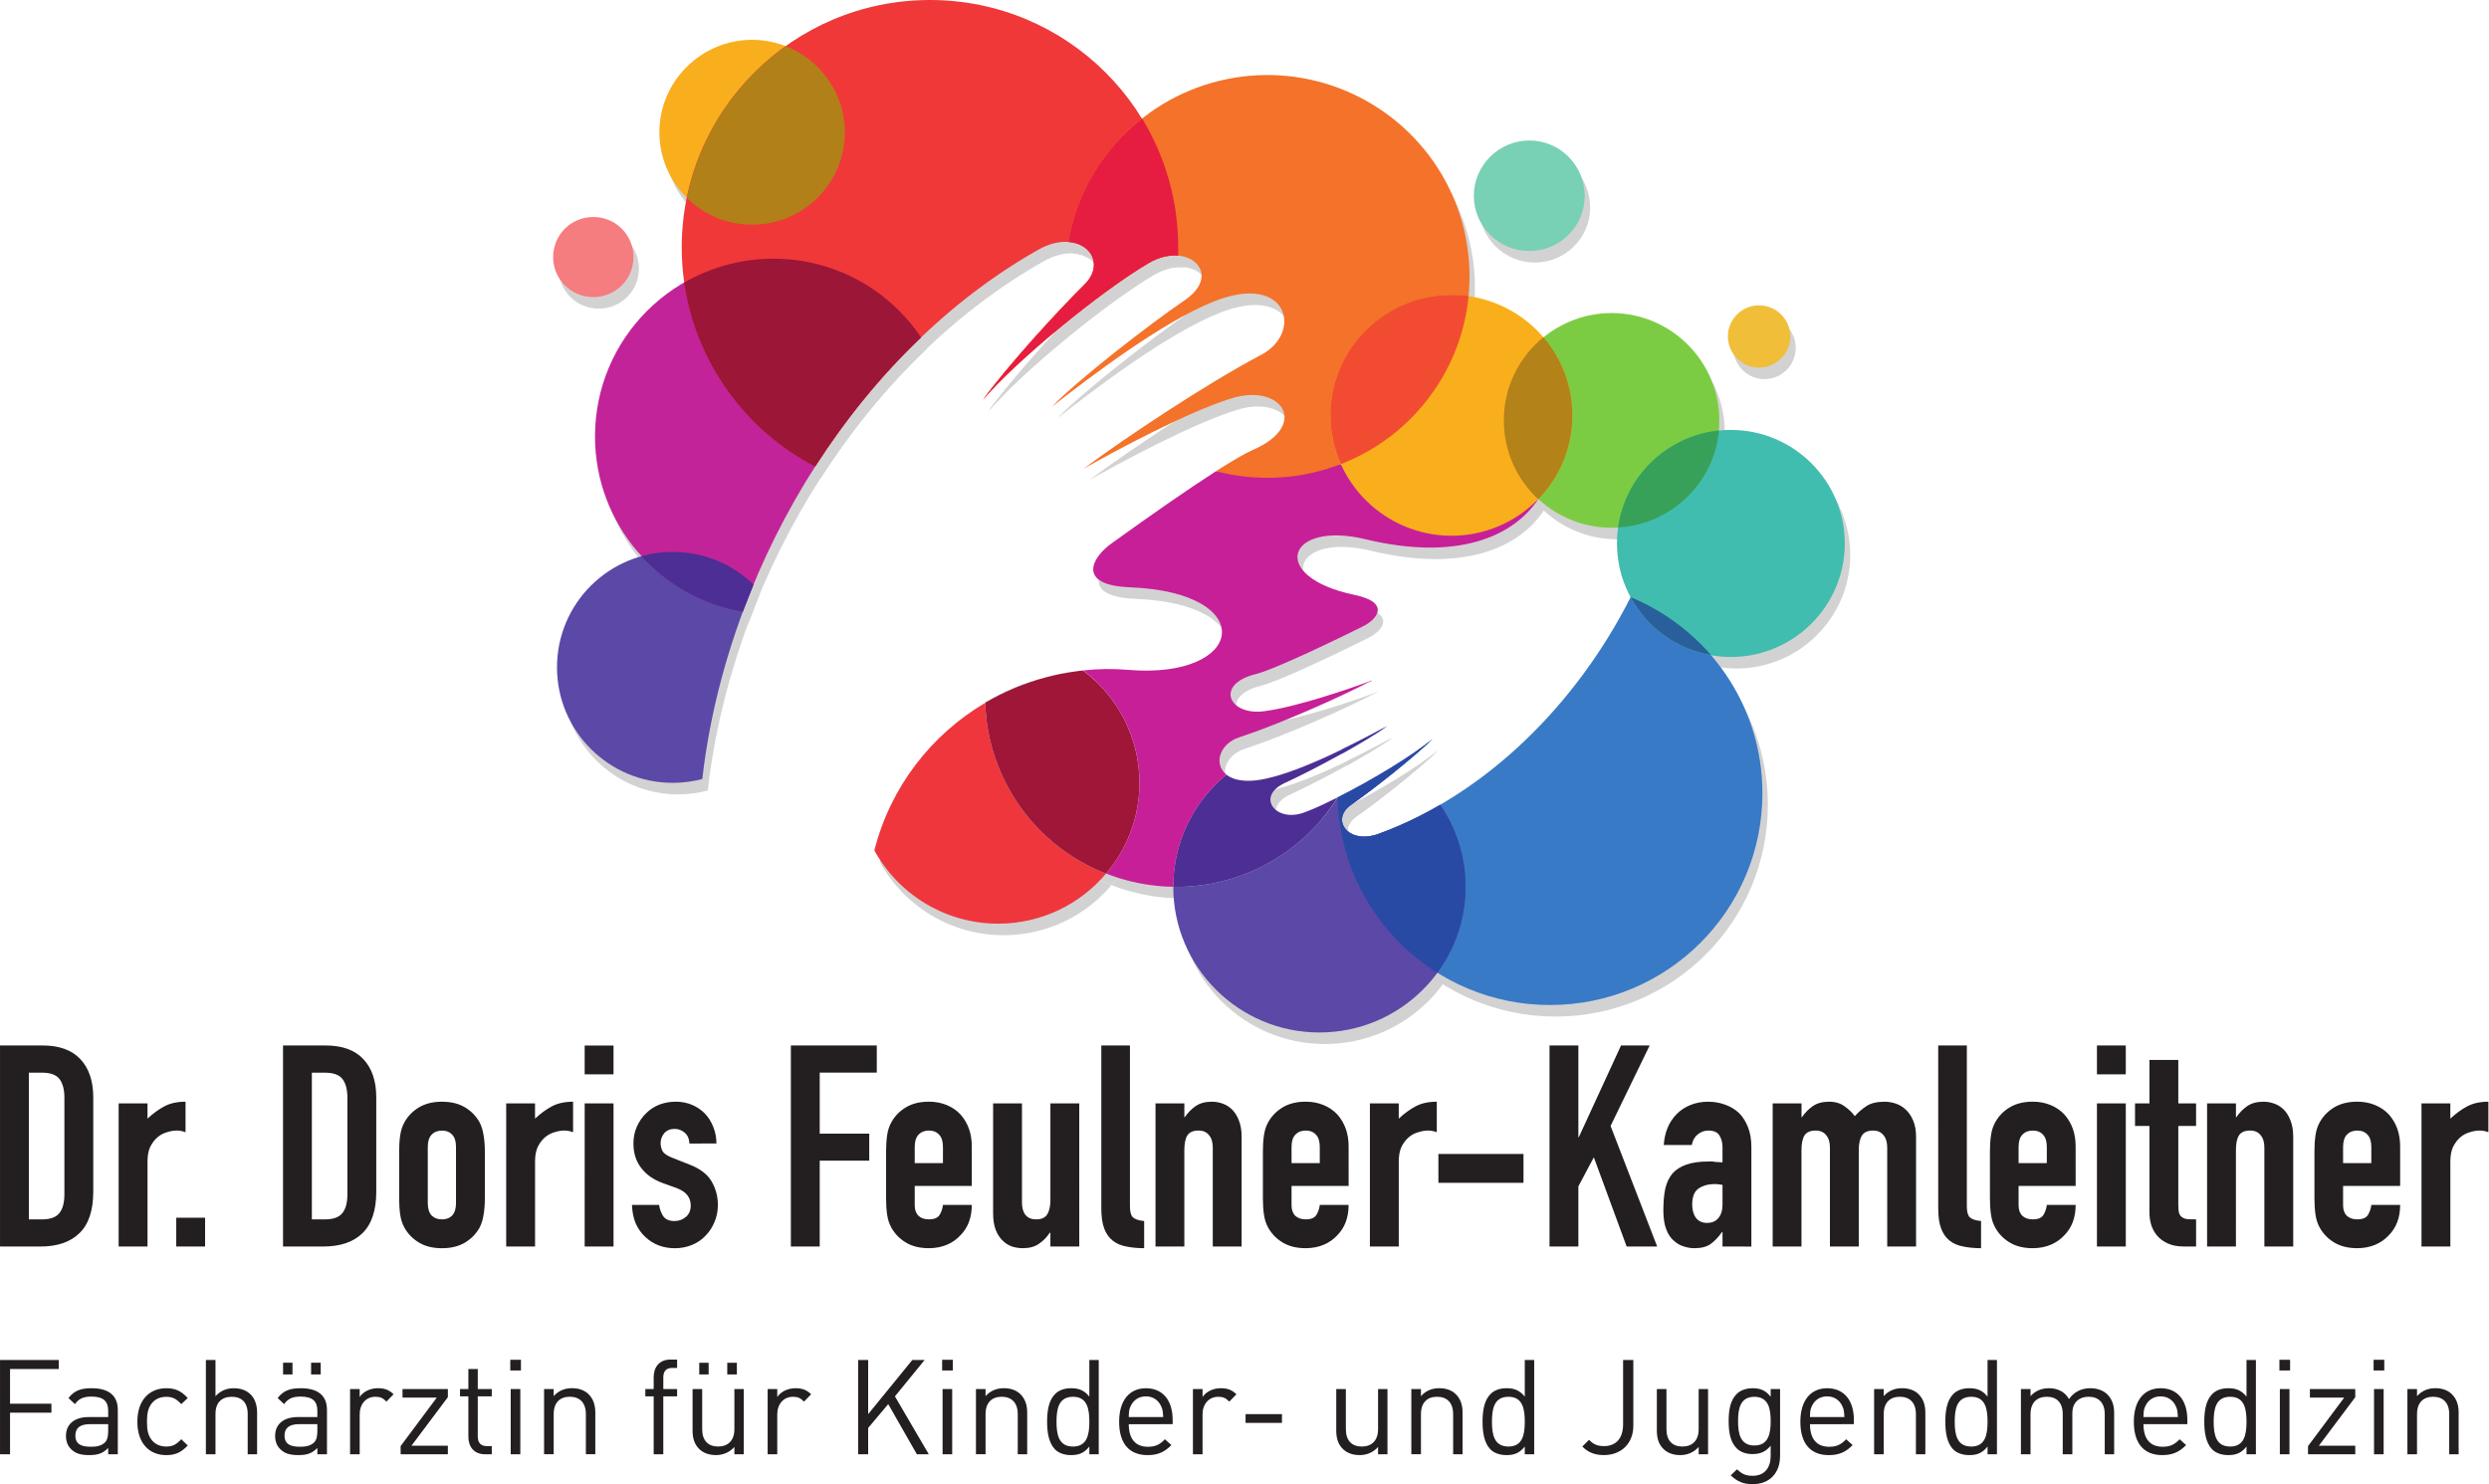
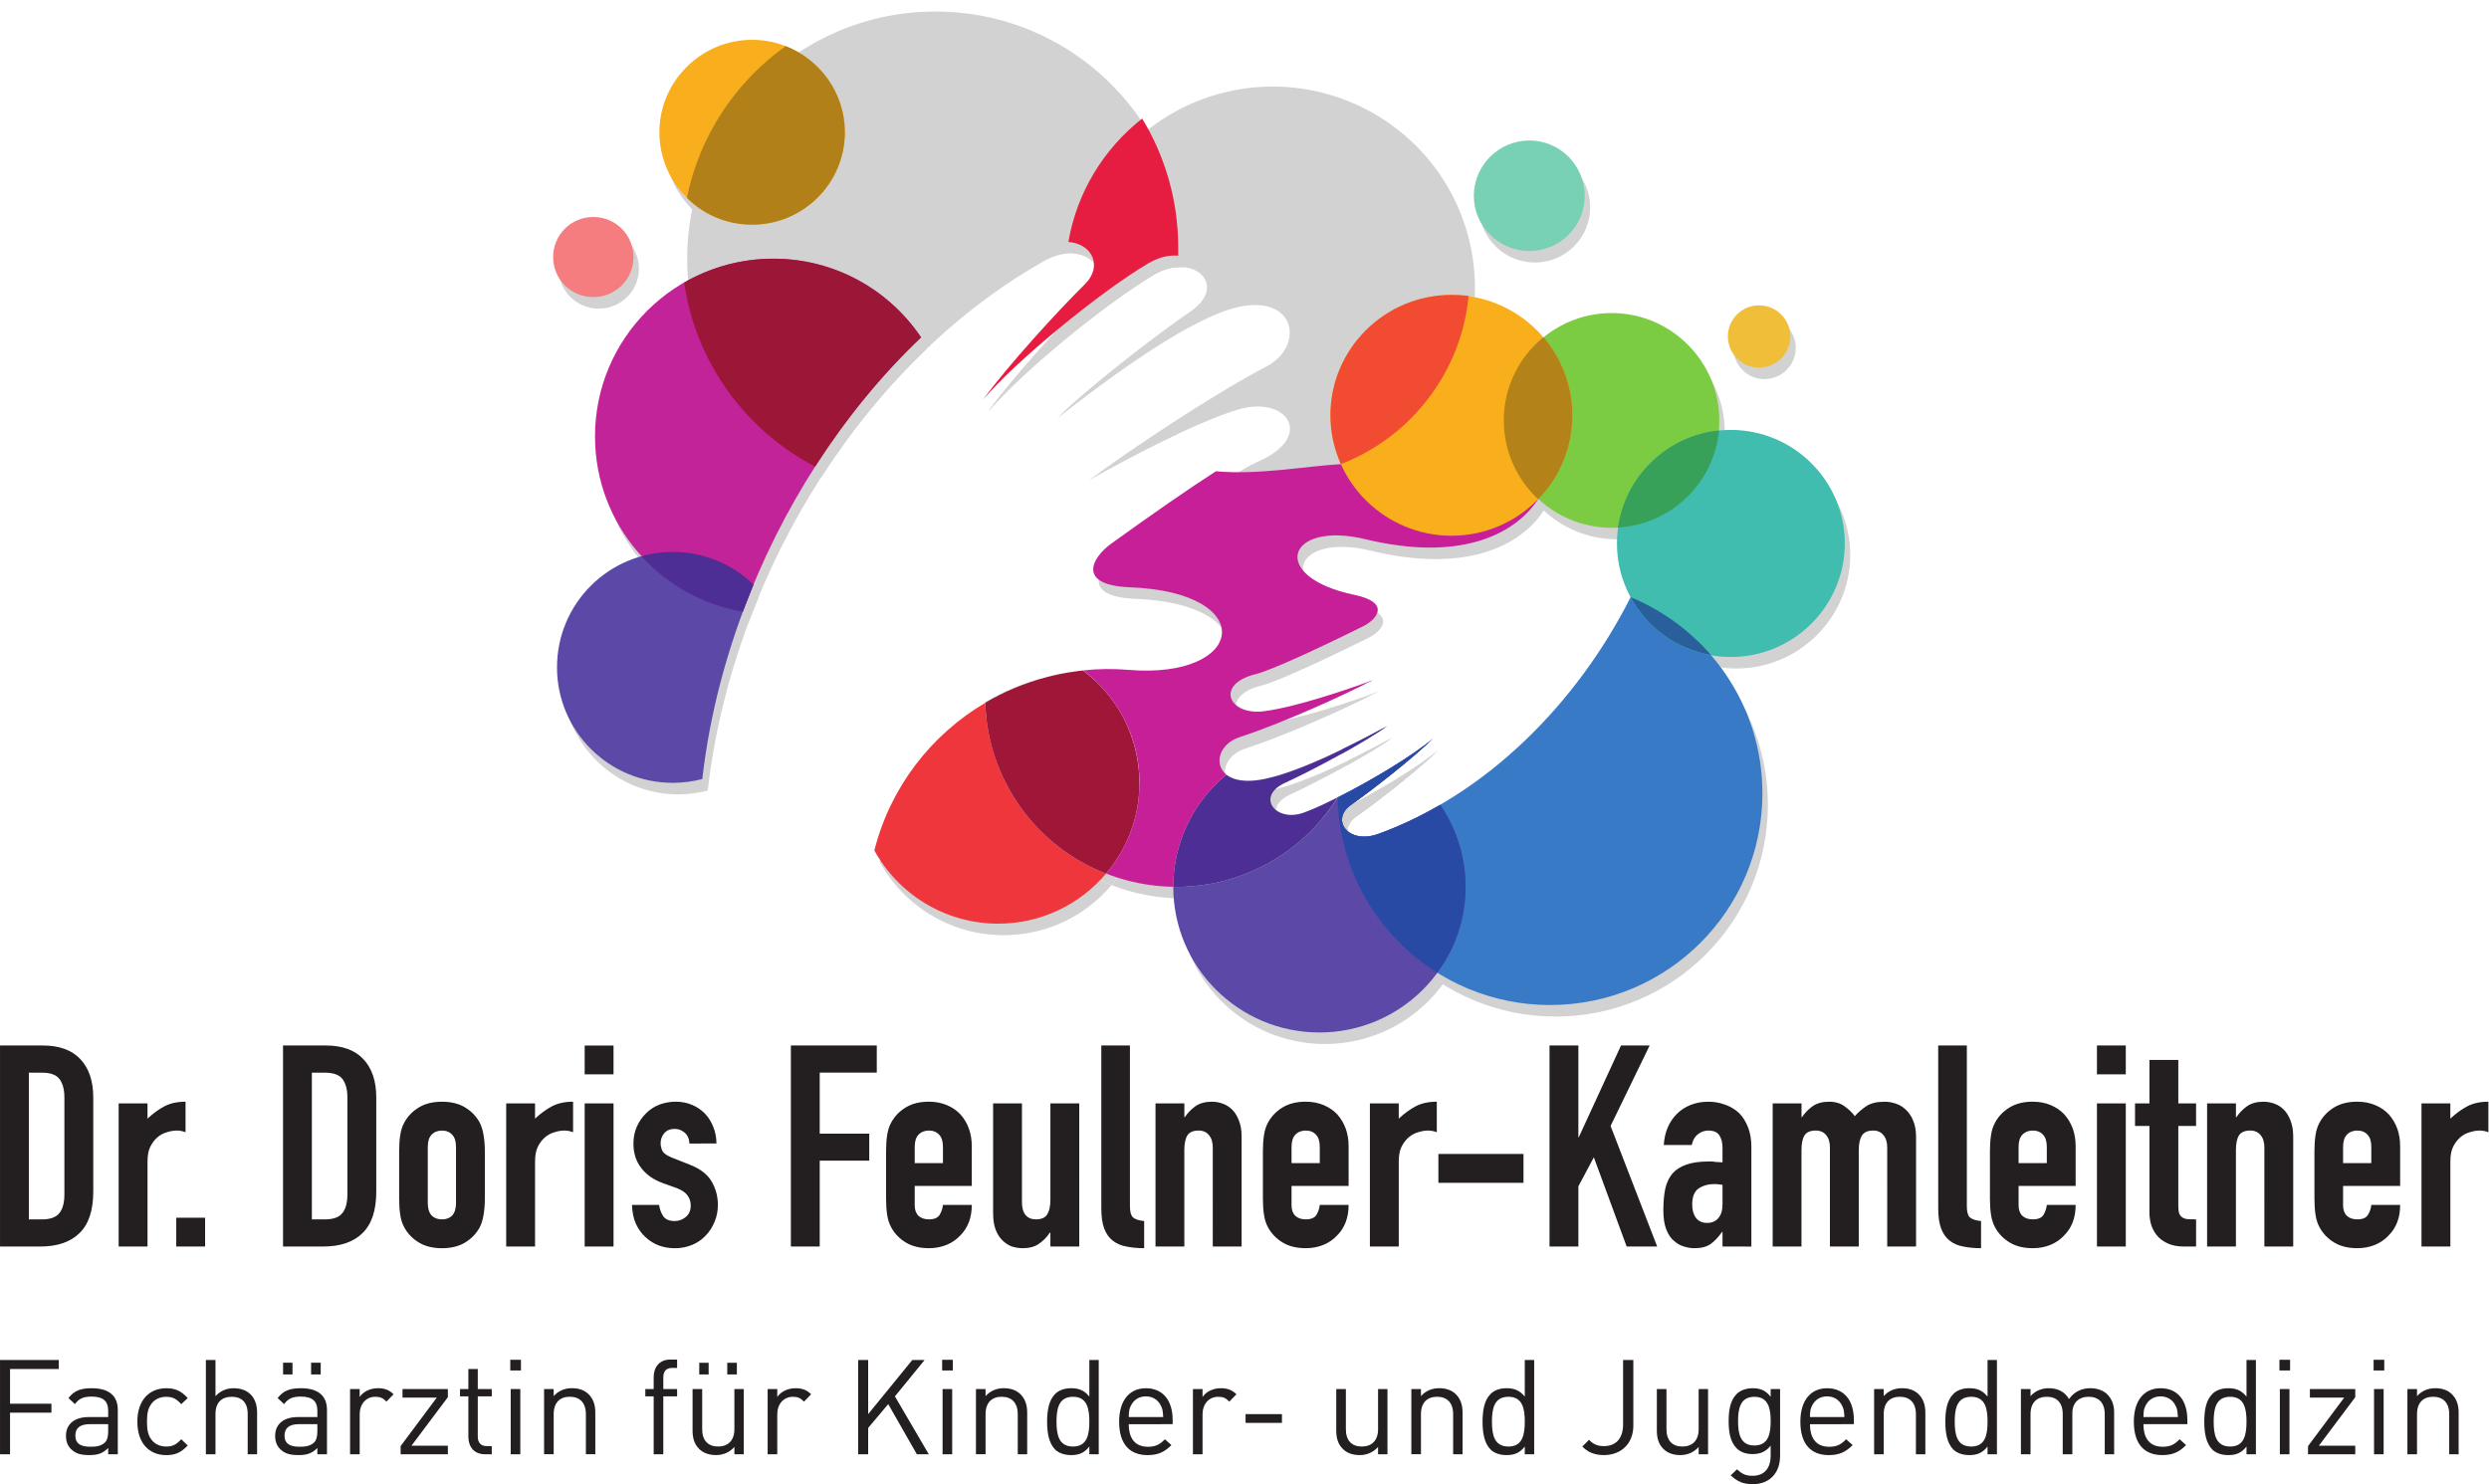
<svg xmlns="http://www.w3.org/2000/svg" xmlns:ns1="http://sodipodi.sourceforge.net/DTD/sodipodi-0.dtd" xmlns:ns2="http://www.inkscape.org/namespaces/inkscape" version="1.1" id="svg1" width="185.984" height="110.933" viewBox="0 0 185.984 110.933" ns1:docname="Logo.pdf">
  <defs id="defs1">
    <clipPath clipPathUnits="userSpaceOnUse" id="clipPath3">
      <path d="m 34.896,51.486 h 171.153 v 84.577 H 34.896 Z" transform="translate(-93.525,-122.822)" id="path3" />
    </clipPath>
    <clipPath clipPathUnits="userSpaceOnUse" id="clipPath5">
      <path d="m 34.896,51.486 h 171.153 v 84.577 H 34.896 Z" transform="translate(-141.697,-105.83)" id="path5" />
    </clipPath>
    <clipPath clipPathUnits="userSpaceOnUse" id="clipPath7">
      <path d="m 34.896,51.486 h 171.153 v 84.577 H 34.896 Z" transform="translate(-128.108,-97.172)" id="path7" />
    </clipPath>
    <clipPath clipPathUnits="userSpaceOnUse" id="clipPath9">
      <path d="m 34.896,51.486 h 171.153 v 84.577 H 34.896 Z" transform="translate(-148.377,-98.587)" id="path9" />
    </clipPath>
    <clipPath clipPathUnits="userSpaceOnUse" id="clipPath11">
      <path d="m 34.896,51.486 h 171.153 v 84.577 H 34.896 Z" transform="translate(-120.933,-91.671)" id="path11" />
    </clipPath>
    <clipPath clipPathUnits="userSpaceOnUse" id="clipPath13">
      <path d="m 34.896,51.486 h 171.153 v 84.577 H 34.896 Z" transform="translate(-120.944,-91.671)" id="path13" />
    </clipPath>
    <clipPath clipPathUnits="userSpaceOnUse" id="clipPath15">
      <path d="m 34.896,51.486 h 171.153 v 84.577 H 34.896 Z" transform="translate(-133.509,-85.699)" id="path15" />
    </clipPath>
    <clipPath clipPathUnits="userSpaceOnUse" id="clipPath17">
      <path d="m 34.896,51.486 h 171.153 v 84.577 H 34.896 Z" transform="translate(-113.358,-86.443)" id="path17" />
    </clipPath>
    <clipPath clipPathUnits="userSpaceOnUse" id="clipPath19">
      <path d="m 34.896,51.486 h 171.153 v 84.577 H 34.896 Z" transform="translate(-89.083,-104.477)" id="path19" />
    </clipPath>
    <clipPath clipPathUnits="userSpaceOnUse" id="clipPath21">
      <path d="m 34.896,51.486 h 171.153 v 84.577 H 34.896 Z" transform="translate(-94.713,-120.915)" id="path21" />
    </clipPath>
    <clipPath clipPathUnits="userSpaceOnUse" id="clipPath23">
      <path d="m 34.896,51.486 h 171.153 v 84.577 H 34.896 Z" transform="translate(-103.49,-135.417)" id="path23" />
    </clipPath>
    <clipPath clipPathUnits="userSpaceOnUse" id="clipPath25">
      <path d="m 34.896,51.486 h 171.153 v 84.577 H 34.896 Z" transform="translate(-115.231,-91.531)" id="path25" />
    </clipPath>
    <clipPath clipPathUnits="userSpaceOnUse" id="clipPath27">
      <path d="m 34.896,51.486 h 171.153 v 84.577 H 34.896 Z" transform="translate(-106.587,-96.036)" id="path27" />
    </clipPath>
    <clipPath clipPathUnits="userSpaceOnUse" id="clipPath29">
      <path d="m 34.896,51.486 h 171.153 v 84.577 H 34.896 Z" transform="translate(-110.029,-97.46)" id="path29" />
    </clipPath>
    <clipPath clipPathUnits="userSpaceOnUse" id="clipPath31">
      <path d="m 34.896,51.486 h 171.153 v 84.577 H 34.896 Z" transform="translate(-125.843,-90.473)" id="path31" />
    </clipPath>
    <clipPath clipPathUnits="userSpaceOnUse" id="clipPath33">
      <path d="m 34.896,51.486 h 171.153 v 84.577 H 34.896 Z" transform="translate(-125.843,-90.473)" id="path33" />
    </clipPath>
    <clipPath clipPathUnits="userSpaceOnUse" id="clipPath35">
      <path d="m 34.896,51.486 h 171.153 v 84.577 H 34.896 Z" transform="translate(-137.577,-107.43)" id="path35" />
    </clipPath>
    <clipPath clipPathUnits="userSpaceOnUse" id="clipPath37">
      <path d="m 34.896,51.486 h 171.153 v 84.577 H 34.896 Z" transform="translate(-120.164,-130.988)" id="path37" />
    </clipPath>
    <clipPath clipPathUnits="userSpaceOnUse" id="clipPath39">
      <path d="m 34.896,51.486 h 171.153 v 84.577 H 34.896 Z" transform="translate(-132.721,-105.384)" id="path39" />
    </clipPath>
    <clipPath clipPathUnits="userSpaceOnUse" id="clipPath41">
      <path d="m 34.896,51.486 h 171.153 v 84.577 H 34.896 Z" transform="translate(-147.713,-111.289)" id="path41" />
    </clipPath>
    <clipPath clipPathUnits="userSpaceOnUse" id="clipPath43">
      <path d="m 34.896,51.486 h 171.153 v 84.577 H 34.896 Z" transform="translate(-137.579,-107.429)" id="path43" />
    </clipPath>
    <clipPath clipPathUnits="userSpaceOnUse" id="clipPath45">
      <path d="m 34.896,51.486 h 171.153 v 84.577 H 34.896 Z" transform="translate(-147.266,-98.695)" id="path45" />
    </clipPath>
    <clipPath clipPathUnits="userSpaceOnUse" id="clipPath47">
      <path d="m 34.896,51.486 h 171.153 v 84.577 H 34.896 Z" transform="translate(-133.507,-85.7)" id="path47" />
    </clipPath>
    <clipPath clipPathUnits="userSpaceOnUse" id="clipPath49">
      <path d="m 34.896,51.486 h 171.153 v 84.577 H 34.896 Z" transform="translate(-93.001,-101.124)" id="path49" />
    </clipPath>
    <clipPath clipPathUnits="userSpaceOnUse" id="clipPath51">
      <path d="m 34.896,51.486 h 171.153 v 84.577 H 34.896 Z" transform="translate(-89.716,-119.578)" id="path51" />
    </clipPath>
    <clipPath clipPathUnits="userSpaceOnUse" id="clipPath53">
      <path d="m 34.896,51.486 h 171.153 v 84.577 H 34.896 Z" transform="translate(-93.525,-122.822)" id="path53" />
    </clipPath>
    <clipPath clipPathUnits="userSpaceOnUse" id="clipPath55">
      <path d="m 34.896,51.486 h 171.153 v 84.577 H 34.896 Z" transform="translate(-132.721,-118.886)" id="path55" />
    </clipPath>
    <clipPath clipPathUnits="userSpaceOnUse" id="clipPath57">
      <path d="m 34.896,51.486 h 171.153 v 84.577 H 34.896 Z" transform="translate(-117.403,-121.085)" id="path57" />
    </clipPath>
    <clipPath clipPathUnits="userSpaceOnUse" id="clipPath59">
      <path d="m 34.896,51.486 h 171.153 v 84.577 H 34.896 Z" transform="translate(-84.625,-118.762)" id="path59" />
    </clipPath>
    <clipPath clipPathUnits="userSpaceOnUse" id="clipPath61">
      <path d="m 34.896,51.486 h 171.153 v 84.577 H 34.896 Z" transform="translate(-137.086,-121.346)" id="path61" />
    </clipPath>
    <clipPath clipPathUnits="userSpaceOnUse" id="clipPath63">
      <path d="m 34.896,51.486 h 171.153 v 84.577 H 34.896 Z" transform="translate(-149.95,-114.81)" id="path63" />
    </clipPath>
    <clipPath clipPathUnits="userSpaceOnUse" id="clipPath65">
      <path d="m 34.896,51.486 h 171.153 v 84.577 H 34.896 Z" transform="translate(-93.22,-123.468)" id="path65" />
    </clipPath>
    <clipPath clipPathUnits="userSpaceOnUse" id="clipPath67">
      <path d="m 34.896,51.486 h 171.153 v 84.577 H 34.896 Z" transform="translate(-141.392,-106.476)" id="path67" />
    </clipPath>
    <clipPath clipPathUnits="userSpaceOnUse" id="clipPath69">
      <path d="m 34.896,51.486 h 171.153 v 84.577 H 34.896 Z" transform="translate(-127.803,-97.819)" id="path69" />
    </clipPath>
    <clipPath clipPathUnits="userSpaceOnUse" id="clipPath71">
      <path d="m 34.896,51.486 h 171.153 v 84.577 H 34.896 Z" transform="translate(-148.072,-99.233)" id="path71" />
    </clipPath>
    <clipPath clipPathUnits="userSpaceOnUse" id="clipPath73">
      <path d="m 34.896,51.486 h 171.153 v 84.577 H 34.896 Z" transform="translate(-120.628,-92.317)" id="path73" />
    </clipPath>
    <clipPath clipPathUnits="userSpaceOnUse" id="clipPath75">
      <path d="m 34.896,51.486 h 171.153 v 84.577 H 34.896 Z" transform="translate(-120.639,-92.317)" id="path75" />
    </clipPath>
    <clipPath clipPathUnits="userSpaceOnUse" id="clipPath77">
      <path d="m 34.896,51.486 h 171.153 v 84.577 H 34.896 Z" transform="translate(-133.204,-86.345)" id="path77" />
    </clipPath>
    <clipPath clipPathUnits="userSpaceOnUse" id="clipPath79">
      <path d="m 34.896,51.486 h 171.153 v 84.577 H 34.896 Z" transform="translate(-113.053,-87.089)" id="path79" />
    </clipPath>
    <clipPath clipPathUnits="userSpaceOnUse" id="clipPath81">
      <path d="m 34.896,51.486 h 171.153 v 84.577 H 34.896 Z" transform="translate(-88.778,-105.123)" id="path81" />
    </clipPath>
    <clipPath clipPathUnits="userSpaceOnUse" id="clipPath83">
      <path d="m 34.896,51.486 h 171.153 v 84.577 H 34.896 Z" transform="translate(-94.408,-121.562)" id="path83" />
    </clipPath>
    <clipPath clipPathUnits="userSpaceOnUse" id="clipPath85">
-       <path d="m 34.896,51.486 h 171.153 v 84.577 H 34.896 Z" transform="translate(-103.185,-136.063)" id="path85" />
-     </clipPath>
+       </clipPath>
    <clipPath clipPathUnits="userSpaceOnUse" id="clipPath87">
      <path d="m 34.896,51.486 h 171.153 v 84.577 H 34.896 Z" transform="translate(-114.925,-92.177)" id="path87" />
    </clipPath>
    <clipPath clipPathUnits="userSpaceOnUse" id="clipPath89">
      <path d="m 34.896,51.486 h 171.153 v 84.577 H 34.896 Z" transform="translate(-106.282,-96.682)" id="path89" />
    </clipPath>
    <clipPath clipPathUnits="userSpaceOnUse" id="clipPath91">
      <path d="m 34.896,51.486 h 171.153 v 84.577 H 34.896 Z" transform="translate(-109.724,-98.106)" id="path91" />
    </clipPath>
    <clipPath clipPathUnits="userSpaceOnUse" id="clipPath93">
      <path d="m 34.896,51.486 h 171.153 v 84.577 H 34.896 Z" transform="translate(-125.538,-91.12)" id="path93" />
    </clipPath>
    <clipPath clipPathUnits="userSpaceOnUse" id="clipPath95">
      <path d="m 34.896,51.486 h 171.153 v 84.577 H 34.896 Z" transform="translate(-125.538,-91.12)" id="path95" />
    </clipPath>
    <clipPath clipPathUnits="userSpaceOnUse" id="clipPath97">
      <path d="m 34.896,51.486 h 171.153 v 84.577 H 34.896 Z" transform="translate(-137.272,-108.076)" id="path97" />
    </clipPath>
    <clipPath clipPathUnits="userSpaceOnUse" id="clipPath99">
      <path d="m 34.896,51.486 h 171.153 v 84.577 H 34.896 Z" transform="translate(-119.859,-131.634)" id="path99" />
    </clipPath>
    <clipPath clipPathUnits="userSpaceOnUse" id="clipPath101">
      <path d="m 34.896,51.486 h 171.153 v 84.577 H 34.896 Z" transform="translate(-132.415,-106.03)" id="path101" />
    </clipPath>
    <clipPath clipPathUnits="userSpaceOnUse" id="clipPath103">
      <path d="m 34.896,51.486 h 171.153 v 84.577 H 34.896 Z" transform="translate(-147.408,-111.935)" id="path103" />
    </clipPath>
    <clipPath clipPathUnits="userSpaceOnUse" id="clipPath105">
      <path d="m 34.896,51.486 h 171.153 v 84.577 H 34.896 Z" transform="translate(-137.274,-108.075)" id="path105" />
    </clipPath>
    <clipPath clipPathUnits="userSpaceOnUse" id="clipPath107">
      <path d="m 34.896,51.486 h 171.153 v 84.577 H 34.896 Z" transform="translate(-146.961,-99.341)" id="path107" />
    </clipPath>
    <clipPath clipPathUnits="userSpaceOnUse" id="clipPath109">
      <path d="m 34.896,51.486 h 171.153 v 84.577 H 34.896 Z" transform="translate(-133.201,-86.347)" id="path109" />
    </clipPath>
    <clipPath clipPathUnits="userSpaceOnUse" id="clipPath111">
      <path d="m 34.896,51.486 h 171.153 v 84.577 H 34.896 Z" transform="translate(-92.696,-101.77)" id="path111" />
    </clipPath>
    <clipPath clipPathUnits="userSpaceOnUse" id="clipPath113">
      <path d="m 34.896,51.486 h 171.153 v 84.577 H 34.896 Z" transform="translate(-89.41,-120.224)" id="path113" />
    </clipPath>
    <clipPath clipPathUnits="userSpaceOnUse" id="clipPath115">
      <path d="m 34.896,51.486 h 171.153 v 84.577 H 34.896 Z" transform="translate(-93.22,-123.468)" id="path115" />
    </clipPath>
    <clipPath clipPathUnits="userSpaceOnUse" id="clipPath117">
      <path d="m 34.896,51.486 h 171.153 v 84.577 H 34.896 Z" transform="translate(-132.415,-119.532)" id="path117" />
    </clipPath>
    <clipPath clipPathUnits="userSpaceOnUse" id="clipPath119">
      <path d="m 34.896,51.486 h 171.153 v 84.577 H 34.896 Z" transform="translate(-117.098,-121.731)" id="path119" />
    </clipPath>
    <clipPath clipPathUnits="userSpaceOnUse" id="clipPath121">
      <path d="m 34.896,51.486 h 171.153 v 84.577 H 34.896 Z" transform="translate(-84.32,-119.409)" id="path121" />
    </clipPath>
    <clipPath clipPathUnits="userSpaceOnUse" id="clipPath123">
      <path d="m 34.896,51.486 h 171.153 v 84.577 H 34.896 Z" transform="translate(-136.78,-121.992)" id="path123" />
    </clipPath>
    <clipPath clipPathUnits="userSpaceOnUse" id="clipPath125">
      <path d="m 34.896,51.486 h 171.153 v 84.577 H 34.896 Z" transform="translate(-149.645,-115.457)" id="path125" />
    </clipPath>
  </defs>
  <ns1:namedview id="namedview1" pagecolor="#ffffff" bordercolor="#000000" borderopacity="0.25" ns2:showpageshadow="2" ns2:pageopacity="0.0" ns2:pagecheckerboard="0" ns2:deskcolor="#d1d1d1" />
  <g id="g1" ns2:groupmode="layer" ns2:label="1" transform="translate(-75.526,-46.773)">
    <g id="group-MC0" transform="translate(7.433,20.316)">
      <path id="path2" d="m 0,0 c 2.853,0 5.198,2.322 5.198,5.182 0,2.845 -2.345,5.183 -5.198,5.183 -2.869,0 -5.199,-2.338 -5.199,-5.183 C -5.199,2.322 -2.869,0 0,0" style="fill:#d3d2d2;fill-opacity:1;fill-rule:evenodd;stroke:none" transform="matrix(1.333,0,0,-1.333,124.7,44.112)" clip-path="url(#clipPath3)" />
      <path id="path4" d="m 0,0 c 3.317,0 6.032,2.706 6.032,6.028 0,3.306 -2.715,6.013 -6.032,6.013 -3.331,0 -6.046,-2.707 -6.046,-6.013 C -6.046,2.706 -3.331,0 0,0" style="fill:#d3d2d2;fill-opacity:1;fill-rule:evenodd;stroke:none" transform="matrix(1.333,0,0,-1.333,188.929,66.768)" clip-path="url(#clipPath5)" />
      <path id="path6" d="m 0,0 0.03,0.046 0.155,0.062 z m -1.559,-4.029 c 0.016,0.092 0.032,0.185 0.047,0.277 0.957,0.461 1.851,0.938 2.514,1.292 -0.57,-0.416 -1.542,-1 -2.561,-1.569 M 10.134,-18.1 c -6.494,0 -11.769,5.198 -11.908,11.641 1.959,0.985 4.242,2.369 5.337,3.291 -1.157,-1.123 -3.393,-2.875 -4.581,-3.706 -1.173,-0.815 -0.169,-2.245 1.527,-1.63 6.108,2.23 11.152,7.351 14.144,13.271 4.335,-1.784 7.389,-6.028 7.389,-10.995 0,-6.551 -5.321,-11.872 -11.908,-11.872" style="fill:#d3d2d2;fill-opacity:1;fill-rule:evenodd;stroke:none" transform="matrix(1.333,0,0,-1.333,170.811,78.312)" clip-path="url(#clipPath7)" />
      <path id="path8" d="m 0,0 c 3.516,0 6.386,2.86 6.386,6.366 0,3.507 -2.87,6.367 -6.386,6.367 -3.517,0 -6.386,-2.86 -6.386,-6.367 C -6.386,2.86 -3.517,0 0,0" style="fill:#d3d2d2;fill-opacity:1;fill-rule:evenodd;stroke:none" transform="matrix(1.333,0,0,-1.333,197.836,76.425)" clip-path="url(#clipPath9)" />
      <path id="path10" d="M 0,0 C -0.173,0.022 -0.335,0.059 -0.47,0.119 -0.335,0.07 -0.178,0.027 0,0" style="fill:#d3d2d2;fill-opacity:1;fill-rule:evenodd;stroke:none" transform="matrix(1.333,0,0,-1.333,161.244,85.647)" clip-path="url(#clipPath11)" />
      <path id="path12" d="M 0,0 C 0.297,-0.038 0.658,-0.032 1.073,0.038 0.658,-0.032 0.302,-0.043 0,0" style="fill:#d3d2d2;fill-opacity:1;fill-rule:evenodd;stroke:none" transform="matrix(1.333,0,0,-1.333,161.258,85.647)" clip-path="url(#clipPath13)" />
      <path id="path14" d="m 0,0 c 0,-4.505 -3.674,-8.163 -8.196,-8.163 -4.515,0 -8.189,3.658 -8.189,8.163 3.674,-0.054 7.197,1.791 9.204,5.007 C -5.228,5.983 -2.93,7.38 -1.84,8.308 -2.995,7.181 -5.233,5.433 -6.42,4.602 -7.591,3.787 -6.588,2.352 -4.894,2.967 -3.691,3.399 -2.53,3.955 -1.419,4.602 -0.529,3.291 0,1.71 0,0" style="fill:#d3d2d2;fill-opacity:1;fill-rule:evenodd;stroke:none" transform="matrix(1.333,0,0,-1.333,178.012,93.61)" clip-path="url(#clipPath15)" />
      <path id="path16" d="m 0,0 c -1.451,-1.716 -3.62,-2.806 -6.043,-2.806 -2.994,0 -5.6,1.662 -6.943,4.106 0.907,3.577 3.205,6.501 6.215,8.276 C -6.636,5.276 -3.938,1.532 0,0" style="fill:#d3d2d2;fill-opacity:1;fill-rule:evenodd;stroke:none" transform="matrix(1.333,0,0,-1.333,151.144,92.617)" clip-path="url(#clipPath17)" />
      <path id="path18" d="M 0,0 C 1.759,0 3.347,-0.692 4.519,-1.83 3.054,-5.367 2.067,-9.058 1.651,-12.733 1.126,-12.871 0.571,-12.948 0,-12.948 c -3.594,0 -6.494,2.906 -6.494,6.474 C -6.494,-2.891 -3.594,0 0,0" style="fill:#d3d2d2;fill-opacity:1;fill-rule:evenodd;stroke:none" transform="matrix(1.333,0,0,-1.333,118.777,68.572)" clip-path="url(#clipPath19)" />
      <path id="path20" d="m 0,0 c 3.455,0 6.494,-1.753 8.283,-4.413 -4.411,-4.199 -7.851,-9.611 -9.995,-15.378 -4.705,0.815 -8.283,4.905 -8.283,9.826 C -9.995,-4.46 -5.522,0 0,0" style="fill:#d3d2d2;fill-opacity:1;fill-rule:evenodd;stroke:none" transform="matrix(1.333,0,0,-1.333,126.284,46.654)" clip-path="url(#clipPath21)" />
      <path id="path22" d="m 0,0 c 7.697,0 13.913,-6.213 13.913,-13.871 v -0.461 c -0.494,0.046 -1.064,-0.077 -1.65,-0.415 -2.762,-1.63 -7.481,-5.521 -9.286,-7.659 1.373,1.892 4.165,4.952 5.676,6.444 1.466,1.445 -0.293,3.26 -2.591,1.953 -5.029,-2.845 -9.286,-7.151 -12.495,-12.149 -4.442,2.307 -7.48,6.951 -7.48,12.287 C -13.913,-6.213 -7.682,0 0,0" style="fill:#d3d2d2;fill-opacity:1;fill-rule:evenodd;stroke:none" transform="matrix(1.333,0,0,-1.333,137.987,27.319)" clip-path="url(#clipPath23)" />
-       <path id="path24" d="m 0,0 c 0,-1.942 -0.702,-3.712 -1.873,-5.088 -3.938,1.532 -6.635,5.277 -6.77,9.577 1.068,0.631 2.223,1.116 3.442,1.44 0.496,0.13 1.003,0.232 1.521,0.307 0.173,0.028 0.345,0.049 0.518,0.065 C -1.252,4.872 0,2.579 0,0" style="fill:#d3d2d2;fill-opacity:1;fill-rule:evenodd;stroke:none" transform="matrix(1.333,0,0,-1.333,153.641,85.833)" clip-path="url(#clipPath25)" />
+       <path id="path24" d="m 0,0 c 0,-1.942 -0.702,-3.712 -1.873,-5.088 -3.938,1.532 -6.635,5.277 -6.77,9.577 1.068,0.631 2.223,1.116 3.442,1.44 0.496,0.13 1.003,0.232 1.521,0.307 0.173,0.028 0.345,0.049 0.518,0.065 " style="fill:#d3d2d2;fill-opacity:1;fill-rule:evenodd;stroke:none" transform="matrix(1.333,0,0,-1.333,153.641,85.833)" clip-path="url(#clipPath25)" />
      <path id="path26" d="M 0,0 C 1.068,0.626 2.223,1.111 3.442,1.424 2.223,1.101 1.068,0.615 0,-0.016 Z" style="fill:#d3d2d2;fill-opacity:1;fill-rule:evenodd;stroke:none" transform="matrix(1.333,0,0,-1.333,142.116,79.827)" clip-path="url(#clipPath27)" />
      <path id="path28" d="M 0,0 C 0.496,0.135 1.004,0.237 1.522,0.307 1.004,0.232 0.496,0.13 0,0" style="fill:#d3d2d2;fill-opacity:1;fill-rule:evenodd;stroke:none" transform="matrix(1.333,0,0,-1.333,146.706,77.928)" clip-path="url(#clipPath29)" />
      <path id="path30" d="m 0,0 c 0.157,0.07 0.323,0.151 0.485,0.232 -2.007,-3.216 -5.53,-5.061 -9.204,-5.007 0,2.541 1.16,4.802 2.978,6.291 0.103,-0.081 0.221,-0.146 0.362,-0.2 0.135,-0.059 0.297,-0.097 0.469,-0.118 0.005,-0.006 0.011,0 0.011,0 0.302,-0.044 0.658,-0.033 1.073,0.037 0.082,0.011 0.173,0.027 0.26,0.049 C -1.451,1.732 1.619,3.345 3.269,4.24 2.066,3.361 -0.971,1.732 -2.455,1.057 -4.138,0.286 -2.946,-1.219 -1.343,-0.588 -0.939,-0.437 -0.48,-0.238 0,0" style="fill:#d3d2d2;fill-opacity:1;fill-rule:evenodd;stroke:none" transform="matrix(1.333,0,0,-1.333,167.79,87.243)" clip-path="url(#clipPath31)" />
      <path id="path32" d="M 0,0 C 0.162,0.075 0.323,0.156 0.49,0.243 0.49,0.237 0.485,0.237 0.485,0.232 0.323,0.151 0.157,0.07 0,0" style="fill:#d3d2d2;fill-opacity:1;fill-rule:evenodd;stroke:none" transform="matrix(1.333,0,0,-1.333,167.79,87.243)" clip-path="url(#clipPath33)" />
      <path id="path34" d="m 0,0 c -1.403,-2.11 -4.564,-3.474 -9.668,-2.244 -4.414,1.073 -5.509,-2.11 -0.605,-3.124 2.024,-0.432 1.236,-1.381 0.432,-1.77 -2.73,-1.354 -5.169,-2.46 -5.967,-2.66 -2.347,-0.566 -1.543,-2.352 0.448,-2.087 1.775,0.226 4.748,1.24 6.075,1.737 -1.786,-0.939 -5.18,-2.45 -7.467,-3.199 -1.128,-0.373 -1.451,-1.511 -0.723,-2.094 -1.818,-1.489 -2.978,-3.749 -2.978,-6.29 -0.879,0.016 -1.764,0.134 -2.639,0.372 -0.388,0.102 -0.76,0.226 -1.127,0.372 1.171,1.376 1.872,3.145 1.872,5.088 0,2.578 -1.251,4.871 -3.161,6.301 0.825,0.092 1.672,0.103 2.524,0.032 6.588,-0.555 7.392,4.354 0.082,4.63 -2.995,0.124 -2.099,1.677 -1.036,2.443 2.238,1.614 4.338,3.076 5.875,4.063 2.422,-0.216 4.909,0.275 7.003,0.399 C -8.88,-0.788 -3.005,-1.063 0,0" style="fill:#d3d2d2;fill-opacity:1;fill-rule:evenodd;stroke:none" transform="matrix(1.333,0,0,-1.333,183.436,64.635)" clip-path="url(#clipPath35)" />
      <path id="path36" d="m 0,0 c -4.581,-0.923 -8.114,-4.552 -8.916,-9.134 1.311,-0.092 1.975,-1.354 0.895,-2.399 -1.512,-1.492 -4.304,-4.552 -5.676,-6.444 1.804,2.138 6.524,6.028 9.285,7.659 2.16,1.276 4.227,-0.585 2.006,-2.092 -1.959,-1.338 -5.939,-4.413 -7.435,-5.966 2.144,1.676 6.154,4.736 9.085,5.905 4.181,1.66 4.998,-1.769 2.638,-2.999 -3.085,-1.63 -7.589,-4.629 -9.949,-6.382 1.805,1.015 5.815,3.184 8.313,3.952 2.808,0.861 4.381,-1.522 1.158,-2.906 -0.417,-0.185 -1.126,-0.6 -2.052,-1.184 4.519,-1.184 9.301,0.507 12.047,4.275 2.746,3.752 2.9,8.811 0.386,12.733 C 9.255,-1.061 4.581,0.923 0,0" style="fill:#d3d2d2;fill-opacity:1;fill-rule:evenodd;stroke:none" transform="matrix(1.333,0,0,-1.333,160.219,33.224)" clip-path="url(#clipPath37)" />
      <path id="path38" d="m 0,0 c 3.732,0 6.771,3.029 6.771,6.751 0,3.721 -3.039,6.751 -6.771,6.751 -3.733,0 -6.787,-3.03 -6.787,-6.751 C -6.787,3.029 -3.733,0 0,0" style="fill:#d3d2d2;fill-opacity:1;fill-rule:evenodd;stroke:none" transform="matrix(1.333,0,0,-1.333,176.961,67.363)" clip-path="url(#clipPath39)" />
      <path id="path40" d="M 0,0 C -2.93,-0.307 -5.26,-2.568 -5.661,-5.444 -2.684,-5.274 -0.277,-2.952 0,0" style="fill:#d3d2d2;fill-opacity:1;fill-rule:evenodd;stroke:none" transform="matrix(1.333,0,0,-1.333,196.951,59.49)" clip-path="url(#clipPath41)" />
      <path id="path42" d="m 0,0 c 1.188,1.215 1.913,2.876 1.913,4.706 0,1.676 -0.617,3.198 -1.62,4.382 C -1.064,7.981 -1.928,6.305 -1.928,4.429 -1.928,2.676 -1.187,1.107 0,0" style="fill:#d3d2d2;fill-opacity:1;fill-rule:evenodd;stroke:none" transform="matrix(1.333,0,0,-1.333,183.439,64.636)" clip-path="url(#clipPath43)" />
      <path id="path44" d="M 0,0 C -1.219,1.399 -2.761,2.522 -4.505,3.245 -3.594,1.553 -1.944,0.338 0,0" style="fill:#d3d2d2;fill-opacity:1;fill-rule:evenodd;stroke:none" transform="matrix(1.333,0,0,-1.333,196.355,76.282)" clip-path="url(#clipPath45)" />
      <path id="path46" d="m 0,0 c 0,1.707 -0.524,3.291 -1.419,4.598 -1.111,-0.646 -2.267,-1.2 -3.47,-1.63 -1.697,-0.615 -2.7,0.815 -1.527,1.63 1.187,0.83 3.424,2.583 4.58,3.706 C -2.93,7.381 -5.213,5.997 -7.172,5.013 -7.08,0.861 -4.874,-2.753 -1.588,-4.813 -0.586,-3.46 0,-1.799 0,0" style="fill:#d3d2d2;fill-opacity:1;fill-rule:evenodd;stroke:none" transform="matrix(1.333,0,0,-1.333,178.009,93.607)" clip-path="url(#clipPath47)" />
      <path id="path48" d="M 0,0 C 0.2,0.508 0.4,1.015 0.601,1.522 -0.571,2.66 -2.16,3.352 -3.918,3.352 -4.535,3.352 -5.121,3.276 -5.676,3.106 -4.211,1.507 -2.237,0.384 0,0" style="fill:#d3d2d2;fill-opacity:1;fill-rule:evenodd;stroke:none" transform="matrix(1.333,0,0,-1.333,124.001,73.042)" clip-path="url(#clipPath49)" />
      <path id="path50" d="m 0,0 c 0.647,-4.49 3.455,-8.304 7.342,-10.318 1.697,2.645 3.686,5.105 5.939,7.243 -1.79,2.66 -4.829,4.413 -8.284,4.413 C 3.177,1.338 1.48,0.846 0,0" style="fill:#d3d2d2;fill-opacity:1;fill-rule:evenodd;stroke:none" transform="matrix(1.333,0,0,-1.333,119.621,48.438)" clip-path="url(#clipPath51)" />
      <path id="path52" d="M 0,0 C 2.869,0 5.198,2.322 5.198,5.182 5.198,7.381 3.81,9.258 1.881,10.011 -0.926,8.012 -2.946,4.998 -3.656,1.507 -2.73,0.569 -1.435,0 0,0" style="fill:#d3d2d2;fill-opacity:1;fill-rule:evenodd;stroke:none" transform="matrix(1.333,0,0,-1.333,124.7,44.112)" clip-path="url(#clipPath53)" />
      <path id="path54" d="m 0,0 c -3.749,0 -6.787,-3.029 -6.787,-6.751 0,-0.984 0.216,-1.907 0.586,-2.737 1.974,0.769 3.733,2.076 5.044,3.875 1.218,1.661 1.928,3.583 2.113,5.551 C 0.647,-0.016 0.323,0 0,0" style="fill:#d3d2d2;fill-opacity:1;fill-rule:evenodd;stroke:none" transform="matrix(1.333,0,0,-1.333,176.961,49.36)" clip-path="url(#clipPath55)" />
      <path id="path56" d="M 0,0 V 0.461 C 0,3.106 -0.741,5.582 -2.021,7.689 -4.165,5.997 -5.676,3.568 -6.155,0.769 -4.844,0.677 -4.18,-0.584 -5.26,-1.63 c -1.512,-1.492 -4.304,-4.552 -5.677,-6.443 1.805,2.137 6.525,6.028 9.286,7.658 C -1.064,-0.077 -0.494,0.046 0,0" style="fill:#d3d2d2;fill-opacity:1;fill-rule:evenodd;stroke:none" transform="matrix(1.333,0,0,-1.333,156.538,46.429)" clip-path="url(#clipPath57)" />
      <path id="path58" d="M 0,0 C 1.25,0 2.252,1 2.252,2.245 2.252,3.491 1.25,4.491 0,4.491 c -1.249,0 -2.252,-1 -2.252,-2.246 C -2.252,1 -1.249,0 0,0" style="fill:#d3d2d2;fill-opacity:1;fill-rule:evenodd;stroke:none" transform="matrix(1.333,0,0,-1.333,112.833,49.525)" clip-path="url(#clipPath59)" />
      <path id="path60" d="M 0,0 C 1.712,0 3.101,1.384 3.101,3.091 3.101,4.798 1.712,6.197 0,6.197 -1.712,6.197 -3.116,4.798 -3.116,3.091 -3.116,1.384 -1.712,0 0,0" style="fill:#d3d2d2;fill-opacity:1;fill-rule:evenodd;stroke:none" transform="matrix(1.333,0,0,-1.333,182.781,46.08)" clip-path="url(#clipPath61)" />
      <path id="path62" d="M 0,0 C 0.972,0 1.758,0.784 1.758,1.753 1.758,2.706 0.972,3.491 0,3.491 -0.957,3.491 -1.743,2.706 -1.743,1.753 -1.743,0.784 -0.957,0 0,0" style="fill:#d3d2d2;fill-opacity:1;fill-rule:evenodd;stroke:none" transform="matrix(1.333,0,0,-1.333,199.933,54.794)" clip-path="url(#clipPath63)" />
      <path id="path64" d="m 0,0 c 2.853,0 5.198,2.322 5.198,5.182 0,2.845 -2.345,5.183 -5.198,5.183 -2.869,0 -5.199,-2.338 -5.199,-5.183 C -5.199,2.322 -2.869,0 0,0" style="fill:#f9ae1e;fill-opacity:1;fill-rule:evenodd;stroke:none" transform="matrix(1.333,0,0,-1.333,124.294,43.25)" clip-path="url(#clipPath65)" />
      <path id="path66" d="m 0,0 c 3.317,0 6.032,2.706 6.032,6.028 0,3.306 -2.715,6.013 -6.032,6.013 -3.331,0 -6.046,-2.707 -6.046,-6.013 C -6.046,2.706 -3.331,0 0,0" style="fill:#7ccc43;fill-opacity:1;fill-rule:evenodd;stroke:none" transform="matrix(1.333,0,0,-1.333,188.523,65.906)" clip-path="url(#clipPath67)" />
      <path id="path68" d="m 0,0 0.03,0.046 0.155,0.062 z m -1.559,-4.029 c 0.016,0.092 0.032,0.185 0.047,0.277 0.957,0.461 1.851,0.938 2.514,1.292 -0.57,-0.416 -1.542,-1 -2.561,-1.569 M 10.134,-18.1 c -6.494,0 -11.769,5.198 -11.908,11.641 1.959,0.985 4.242,2.369 5.337,3.291 -1.157,-1.123 -3.393,-2.875 -4.581,-3.706 -1.173,-0.815 -0.17,-2.245 1.527,-1.63 6.108,2.23 11.152,7.351 14.144,13.271 4.335,-1.784 7.389,-6.028 7.389,-10.995 0,-6.551 -5.321,-11.872 -11.908,-11.872" style="fill:#397ac7;fill-opacity:1;fill-rule:evenodd;stroke:none" transform="matrix(1.333,0,0,-1.333,170.404,77.45)" clip-path="url(#clipPath69)" />
      <path id="path70" d="m 0,0 c 3.516,0 6.386,2.86 6.386,6.366 0,3.507 -2.87,6.367 -6.386,6.367 -3.517,0 -6.386,-2.86 -6.386,-6.367 C -6.386,2.86 -3.517,0 0,0" style="fill:#41bdaf;fill-opacity:1;fill-rule:evenodd;stroke:none" transform="matrix(1.333,0,0,-1.333,197.429,75.564)" clip-path="url(#clipPath71)" />
      <path id="path72" d="M 0,0 C -0.173,0.022 -0.335,0.059 -0.47,0.119 -0.335,0.07 -0.178,0.027 0,0" style="fill:#5b48a7;fill-opacity:1;fill-rule:evenodd;stroke:none" transform="matrix(1.333,0,0,-1.333,160.837,84.785)" clip-path="url(#clipPath73)" />
      <path id="path74" d="M 0,0 C 0.297,-0.038 0.658,-0.032 1.073,0.038 0.658,-0.032 0.302,-0.043 0,0" style="fill:#5b48a7;fill-opacity:1;fill-rule:evenodd;stroke:none" transform="matrix(1.333,0,0,-1.333,160.852,84.785)" clip-path="url(#clipPath75)" />
      <path id="path76" d="m 0,0 c 0,-4.505 -3.674,-8.163 -8.196,-8.163 -4.515,0 -8.189,3.658 -8.189,8.163 3.674,-0.054 7.197,1.791 9.204,5.007 C -5.228,5.983 -2.93,7.38 -1.84,8.308 -2.995,7.181 -5.233,5.433 -6.42,4.602 -7.591,3.787 -6.588,2.352 -4.894,2.967 -3.691,3.399 -2.53,3.955 -1.419,4.602 -0.529,3.291 0,1.71 0,0" style="fill:#5b48a7;fill-opacity:1;fill-rule:evenodd;stroke:none" transform="matrix(1.333,0,0,-1.333,177.605,92.748)" clip-path="url(#clipPath77)" />
      <path id="path78" d="m 0,0 c -1.451,-1.716 -3.62,-2.806 -6.043,-2.806 -2.994,0 -5.6,1.662 -6.943,4.106 0.907,3.577 3.205,6.501 6.215,8.276 C -6.636,5.276 -3.938,1.532 0,0" style="fill:#ef363d;fill-opacity:1;fill-rule:evenodd;stroke:none" transform="matrix(1.333,0,0,-1.333,150.737,91.755)" clip-path="url(#clipPath79)" />
      <path id="path80" d="M 0,0 C 1.759,0 3.347,-0.692 4.519,-1.83 3.054,-5.367 2.067,-9.058 1.651,-12.733 1.126,-12.871 0.571,-12.948 0,-12.948 c -3.594,0 -6.494,2.906 -6.494,6.474 C -6.494,-2.891 -3.594,0 0,0" style="fill:#5b48a7;fill-opacity:1;fill-rule:evenodd;stroke:none" transform="matrix(1.333,0,0,-1.333,118.37,67.711)" clip-path="url(#clipPath81)" />
      <path id="path82" d="m 0,0 c 3.455,0 6.494,-1.753 8.283,-4.413 -4.411,-4.199 -7.851,-9.611 -9.995,-15.378 -4.705,0.815 -8.283,4.905 -8.283,9.826 C -9.995,-4.46 -5.522,0 0,0" style="fill:#c22399;fill-opacity:1;fill-rule:evenodd;stroke:none" transform="matrix(1.333,0,0,-1.333,125.877,45.792)" clip-path="url(#clipPath83)" />
      <path id="path84" d="m 0,0 c 7.697,0 13.913,-6.213 13.913,-13.871 v -0.461 c -0.494,0.046 -1.064,-0.077 -1.65,-0.415 -2.762,-1.63 -7.481,-5.521 -9.286,-7.659 1.373,1.892 4.165,4.952 5.676,6.444 1.466,1.445 -0.293,3.26 -2.591,1.953 -5.029,-2.845 -9.286,-7.151 -12.494,-12.149 -4.443,2.307 -7.481,6.951 -7.481,12.287 C -13.913,-6.213 -7.682,0 0,0" style="fill:#f03839;fill-opacity:1;fill-rule:evenodd;stroke:none" transform="matrix(1.333,0,0,-1.333,137.58,26.457)" clip-path="url(#clipPath85)" />
      <path id="path86" d="m 0,0 c 0,-1.942 -0.702,-3.712 -1.873,-5.088 -3.938,1.532 -6.635,5.277 -6.77,9.577 1.068,0.631 2.223,1.116 3.442,1.44 0.496,0.13 1.003,0.232 1.521,0.307 0.173,0.028 0.346,0.049 0.518,0.065 C -1.252,4.872 0,2.579 0,0" style="fill:#9f1638;fill-opacity:1;fill-rule:evenodd;stroke:none" transform="matrix(1.333,0,0,-1.333,153.234,84.972)" clip-path="url(#clipPath87)" />
      <path id="path88" d="M 0,0 C 1.068,0.626 2.223,1.111 3.442,1.424 2.223,1.101 1.068,0.615 0,-0.016 Z" style="fill:#151516;fill-opacity:1;fill-rule:evenodd;stroke:none" transform="matrix(1.333,0,0,-1.333,141.71,78.966)" clip-path="url(#clipPath89)" />
      <path id="path90" d="M 0,0 C 0.496,0.135 1.004,0.237 1.522,0.307 1.004,0.232 0.496,0.13 0,0" style="fill:#151516;fill-opacity:1;fill-rule:evenodd;stroke:none" transform="matrix(1.333,0,0,-1.333,146.299,77.066)" clip-path="url(#clipPath91)" />
      <path id="path92" d="m 0,0 c 0.157,0.07 0.323,0.151 0.485,0.232 -2.007,-3.216 -5.53,-5.061 -9.204,-5.007 0,2.541 1.16,4.802 2.978,6.291 0.103,-0.081 0.221,-0.146 0.362,-0.2 0.135,-0.059 0.297,-0.097 0.469,-0.119 0.005,-0.005 0.011,0 0.011,0 0.302,-0.043 0.658,-0.032 1.073,0.038 0.082,0.011 0.173,0.027 0.26,0.049 C -1.451,1.732 1.619,3.345 3.269,4.24 2.066,3.361 -0.971,1.732 -2.455,1.057 -4.138,0.286 -2.946,-1.219 -1.343,-0.588 -0.939,-0.437 -0.48,-0.238 0,0" style="fill:#4c2e94;fill-opacity:1;fill-rule:evenodd;stroke:none" transform="matrix(1.333,0,0,-1.333,167.383,86.382)" clip-path="url(#clipPath93)" />
      <path id="path94" d="M 0,0 C 0.162,0.075 0.323,0.156 0.49,0.243 0.49,0.237 0.485,0.237 0.485,0.232 0.323,0.151 0.157,0.07 0,0" style="fill:#151516;fill-opacity:1;fill-rule:evenodd;stroke:none" transform="matrix(1.333,0,0,-1.333,167.383,86.382)" clip-path="url(#clipPath95)" />
      <path id="path96" d="m 0,0 c -1.403,-2.11 -4.564,-3.474 -9.668,-2.245 -4.414,1.074 -5.509,-2.109 -0.605,-3.123 2.024,-0.432 1.236,-1.381 0.432,-1.77 -2.73,-1.354 -5.169,-2.46 -5.967,-2.66 -2.347,-0.566 -1.543,-2.352 0.448,-2.087 1.775,0.226 4.748,1.24 6.075,1.737 -1.786,-0.939 -5.18,-2.45 -7.467,-3.199 -1.128,-0.373 -1.451,-1.511 -0.723,-2.094 -1.818,-1.489 -2.978,-3.749 -2.978,-6.29 -0.879,0.016 -1.765,0.134 -2.639,0.372 -0.388,0.102 -0.76,0.226 -1.127,0.372 1.171,1.376 1.872,3.145 1.872,5.088 0,2.578 -1.251,4.871 -3.161,6.301 0.825,0.092 1.672,0.103 2.524,0.032 6.588,-0.555 7.392,4.354 0.082,4.63 -2.995,0.124 -2.099,1.677 -1.036,2.443 2.238,1.614 4.338,3.076 5.875,4.063 2.422,-0.216 4.909,0.275 7.003,0.399 C -8.88,-0.788 -3.005,-1.063 0,0" style="fill:#c71f98;fill-opacity:1;fill-rule:evenodd;stroke:none" transform="matrix(1.333,0,0,-1.333,183.029,63.773)" clip-path="url(#clipPath97)" />
-       <path id="path98" d="m 0,0 c -4.581,-0.923 -8.114,-4.552 -8.916,-9.134 1.311,-0.092 1.975,-1.354 0.895,-2.399 -1.512,-1.492 -4.304,-4.552 -5.676,-6.444 1.805,2.138 6.524,6.028 9.286,7.659 2.159,1.276 4.226,-0.585 2.005,-2.092 -1.959,-1.338 -5.939,-4.413 -7.435,-5.966 2.144,1.676 6.154,4.736 9.085,5.905 4.181,1.66 4.998,-1.769 2.638,-2.999 -3.085,-1.63 -7.589,-4.629 -9.949,-6.382 1.805,1.015 5.815,3.184 8.313,3.952 2.808,0.861 4.381,-1.522 1.158,-2.906 -0.417,-0.185 -1.126,-0.6 -2.052,-1.184 4.519,-1.184 9.301,0.507 12.047,4.275 2.746,3.752 2.9,8.811 0.386,12.733 C 9.255,-1.061 4.581,0.923 0,0" style="fill:#f47229;fill-opacity:1;fill-rule:evenodd;stroke:none" transform="matrix(1.333,0,0,-1.333,159.812,32.363)" clip-path="url(#clipPath99)" />
      <path id="path100" d="m 0,0 c 3.732,0 6.771,3.029 6.771,6.751 0,3.721 -3.039,6.751 -6.771,6.751 -3.733,0 -6.787,-3.03 -6.787,-6.751 C -6.787,3.029 -3.733,0 0,0" style="fill:#f9af1c;fill-opacity:1;fill-rule:evenodd;stroke:none" transform="matrix(1.333,0,0,-1.333,176.554,66.501)" clip-path="url(#clipPath101)" />
      <path id="path102" d="M 0,0 C -2.93,-0.307 -5.26,-2.568 -5.661,-5.444 -2.684,-5.274 -0.277,-2.952 0,0" style="fill:#38a159;fill-opacity:1;fill-rule:evenodd;stroke:none" transform="matrix(1.333,0,0,-1.333,196.544,58.628)" clip-path="url(#clipPath103)" />
      <path id="path104" d="m 0,0 c 1.188,1.215 1.913,2.876 1.913,4.706 0,1.676 -0.617,3.198 -1.62,4.382 C -1.064,7.981 -1.928,6.305 -1.928,4.429 -1.928,2.676 -1.187,1.107 0,0" style="fill:#b38218;fill-opacity:1;fill-rule:evenodd;stroke:none" transform="matrix(1.333,0,0,-1.333,183.032,63.774)" clip-path="url(#clipPath105)" />
      <path id="path106" d="M 0,0 C -1.219,1.399 -2.761,2.522 -4.505,3.245 -3.594,1.553 -1.944,0.338 0,0" style="fill:#295f9b;fill-opacity:1;fill-rule:evenodd;stroke:none" transform="matrix(1.333,0,0,-1.333,195.948,75.42)" clip-path="url(#clipPath107)" />
      <path id="path108" d="m 0,0 c 0,1.707 -0.524,3.291 -1.419,4.598 -1.111,-0.646 -2.267,-1.2 -3.47,-1.63 -1.697,-0.615 -2.7,0.815 -1.527,1.63 1.187,0.83 3.424,2.583 4.58,3.706 C -2.93,7.381 -5.213,5.997 -7.172,5.013 -7.08,0.861 -4.874,-2.753 -1.588,-4.813 -0.586,-3.46 0,-1.799 0,0" style="fill:#284aa5;fill-opacity:1;fill-rule:evenodd;stroke:none" transform="matrix(1.333,0,0,-1.333,177.602,92.746)" clip-path="url(#clipPath109)" />
      <path id="path110" d="M 0,0 C 0.2,0.508 0.4,1.015 0.601,1.522 -0.571,2.66 -2.16,3.352 -3.918,3.352 -4.535,3.352 -5.121,3.276 -5.676,3.106 -4.211,1.507 -2.237,0.384 0,0" style="fill:#4c2e94;fill-opacity:1;fill-rule:evenodd;stroke:none" transform="matrix(1.333,0,0,-1.333,123.595,72.181)" clip-path="url(#clipPath111)" />
      <path id="path112" d="m 0,0 c 0.647,-4.49 3.455,-8.304 7.342,-10.318 1.697,2.645 3.686,5.105 5.939,7.243 -1.79,2.66 -4.829,4.413 -8.284,4.413 C 3.177,1.338 1.48,0.846 0,0" style="fill:#9c1637;fill-opacity:1;fill-rule:evenodd;stroke:none" transform="matrix(1.333,0,0,-1.333,119.214,47.576)" clip-path="url(#clipPath113)" />
      <path id="path114" d="M 0,0 C 2.869,0 5.198,2.322 5.198,5.182 5.198,7.381 3.81,9.258 1.881,10.011 -0.926,8.012 -2.946,4.998 -3.656,1.507 -2.73,0.569 -1.435,0 0,0" style="fill:#b28018;fill-opacity:1;fill-rule:evenodd;stroke:none" transform="matrix(1.333,0,0,-1.333,124.294,43.25)" clip-path="url(#clipPath115)" />
      <path id="path116" d="m 0,0 c -3.749,0 -6.787,-3.03 -6.787,-6.751 0,-0.984 0.216,-1.907 0.586,-2.737 1.974,0.769 3.733,2.076 5.044,3.875 1.218,1.661 1.928,3.583 2.113,5.551 C 0.647,-0.016 0.323,0 0,0" style="fill:#f14c32;fill-opacity:1;fill-rule:evenodd;stroke:none" transform="matrix(1.333,0,0,-1.333,176.554,48.499)" clip-path="url(#clipPath117)" />
      <path id="path118" d="M 0,0 V 0.461 C 0,3.106 -0.741,5.582 -2.021,7.689 -4.165,5.997 -5.676,3.568 -6.155,0.769 -4.844,0.677 -4.18,-0.584 -5.26,-1.63 c -1.512,-1.492 -4.304,-4.552 -5.677,-6.443 1.805,2.137 6.525,6.028 9.286,7.658 C -1.064,-0.077 -0.494,0.046 0,0" style="fill:#e61c41;fill-opacity:1;fill-rule:evenodd;stroke:none" transform="matrix(1.333,0,0,-1.333,156.131,45.567)" clip-path="url(#clipPath119)" />
      <path id="path120" d="M 0,0 C 1.25,0 2.252,1 2.252,2.245 2.252,3.491 1.25,4.491 0,4.491 c -1.249,0 -2.252,-1 -2.252,-2.246 C -2.252,1 -1.249,0 0,0" style="fill:#f57c7f;fill-opacity:1;fill-rule:evenodd;stroke:none" transform="matrix(1.333,0,0,-1.333,112.427,48.663)" clip-path="url(#clipPath121)" />
      <path id="path122" d="M 0,0 C 1.712,0 3.101,1.384 3.101,3.091 3.101,4.798 1.712,6.197 0,6.197 -1.712,6.197 -3.116,4.798 -3.116,3.091 -3.116,1.384 -1.712,0 0,0" style="fill:#78d0b5;fill-opacity:1;fill-rule:evenodd;stroke:none" transform="matrix(1.333,0,0,-1.333,182.374,45.218)" clip-path="url(#clipPath123)" />
      <path id="path124" d="M 0,0 C 0.972,0 1.758,0.784 1.758,1.753 1.758,2.706 0.972,3.491 0,3.491 -0.957,3.491 -1.743,2.706 -1.743,1.753 -1.743,0.784 -0.957,0 0,0" style="fill:#f0be39;fill-opacity:1;fill-rule:evenodd;stroke:none" transform="matrix(1.333,0,0,-1.333,199.527,53.933)" clip-path="url(#clipPath125)" />
      <path id="path126" d="M 0.763,-1.203125e-4 V -11.274 h 2.391 c 0.929,0 1.632,0.255 2.109,0.762 0.483,0.51 0.727,1.228 0.727,2.156 v 5.273 c 0,1.055 -0.258,1.834 -0.773,2.332 C 4.706,-0.249 3.973,-1.203125e-4 3.013,-1.203125e-4 Z M 2.38,-9.75 v 8.227 h 0.738 c 0.451,0 0.773,-0.111 0.961,-0.34 0.193,-0.226 0.293,-0.58 0.293,-1.066 v -5.426 c 0,-0.445 -0.091,-0.788 -0.27,-1.031 C 3.921,-9.627 3.593,-9.75 3.118,-9.75 Z M 7.413,-1.203125e-4 V -8.027 h 1.617 v 0.855 c 0.319,-0.296 0.636,-0.527 0.949,-0.691 0.319,-0.17 0.715,-0.258 1.184,-0.258 v 1.711 c -0.158,-0.062 -0.322,-0.094 -0.492,-0.094 -0.173,0 -0.357,0.032 -0.551,0.094 -0.196,0.056 -0.372,0.149 -0.527,0.281 -0.164,0.141 -0.302,0.322 -0.41,0.539 -0.103,0.22 -0.152,0.492 -0.152,0.82 v 4.77 z m 3.229,0 V -1.617 h 1.617 v 1.617 z m 5.985,0 V -11.274 h 2.391 c 0.929,0 1.632,0.255 2.109,0.762 0.483,0.51 0.727,1.228 0.727,2.156 v 5.273 c 0,1.055 -0.258,1.834 -0.773,2.332 -0.51,0.501 -1.242,0.75 -2.203,0.75 z M 18.244,-9.75 v 8.227 h 0.738 c 0.451,0 0.773,-0.111 0.961,-0.34 0.193,-0.226 0.293,-0.58 0.293,-1.066 v -5.426 c 0,-0.445 -0.091,-0.788 -0.27,-1.031 -0.182,-0.24 -0.51,-0.363 -0.984,-0.363 z m 4.893,4.418 c 0,-0.328 0.018,-0.627 0.059,-0.902 0.038,-0.272 0.117,-0.516 0.234,-0.727 0.193,-0.352 0.469,-0.633 0.82,-0.844 0.352,-0.211 0.779,-0.316 1.289,-0.316 0.507,0 0.938,0.105 1.289,0.316 0.352,0.211 0.624,0.492 0.82,0.844 0.108,0.211 0.182,0.454 0.223,0.727 0.047,0.275 0.07,0.574 0.07,0.902 v 2.637 c 0,0.328 -0.023,0.63 -0.07,0.902 -0.041,0.275 -0.114,0.516 -0.223,0.727 -0.196,0.352 -0.469,0.633 -0.82,0.844 -0.352,0.211 -0.782,0.316 -1.289,0.316 -0.51,0 -0.938,-0.105 -1.289,-0.316 -0.352,-0.211 -0.627,-0.492 -0.82,-0.844 -0.117,-0.211 -0.196,-0.451 -0.234,-0.727 -0.041,-0.272 -0.059,-0.574 -0.059,-0.902 z m 1.605,2.895 c 0,0.305 0.07,0.536 0.211,0.691 0.146,0.149 0.343,0.223 0.586,0.223 0.24,0 0.434,-0.073 0.574,-0.223 0.141,-0.155 0.211,-0.387 0.211,-0.691 v -3.152 c 0,-0.305 -0.07,-0.53 -0.211,-0.68 -0.141,-0.155 -0.334,-0.234 -0.574,-0.234 -0.243,0 -0.439,0.079 -0.586,0.234 -0.141,0.149 -0.211,0.375 -0.211,0.68 z m 4.395,2.437 V -8.027 h 1.617 v 0.855 c 0.319,-0.296 0.636,-0.527 0.949,-0.691 0.319,-0.17 0.715,-0.258 1.184,-0.258 v 1.711 c -0.158,-0.062 -0.322,-0.094 -0.492,-0.094 -0.173,0 -0.357,0.032 -0.551,0.094 -0.196,0.056 -0.372,0.149 -0.527,0.281 -0.164,0.141 -0.302,0.322 -0.41,0.539 -0.103,0.22 -0.152,0.492 -0.152,0.82 v 4.77 z m 4.4,0 V -8.027 h 1.617 v 8.027 z m 0,-9.656 v -1.617 h 1.617 v 1.617 z m 5.874,3.879 c -0.018,-0.272 -0.105,-0.475 -0.27,-0.609 -0.164,-0.141 -0.352,-0.211 -0.562,-0.211 -0.252,0 -0.445,0.082 -0.586,0.246 -0.135,0.164 -0.199,0.352 -0.199,0.562 0,0.141 0.035,0.287 0.105,0.434 0.076,0.141 0.27,0.27 0.574,0.387 l 0.949,0.375 c 0.601,0.234 1.014,0.557 1.242,0.961 0.226,0.398 0.34,0.832 0.34,1.301 0,0.346 -0.064,0.662 -0.188,0.949 -0.117,0.29 -0.281,0.545 -0.492,0.762 -0.211,0.229 -0.466,0.404 -0.762,0.527 -0.299,0.123 -0.618,0.188 -0.961,0.188 -0.656,0 -1.207,-0.205 -1.652,-0.621 C 36.73,-0.721 36.552,-0.967 36.411,-1.266 36.276,-1.57 36.203,-1.925 36.188,-2.332 h 1.523 c 0.029,0.229 0.105,0.434 0.223,0.621 0.123,0.188 0.34,0.281 0.645,0.281 0.234,0 0.439,-0.073 0.621,-0.223 0.188,-0.155 0.281,-0.369 0.281,-0.645 0,-0.217 -0.059,-0.404 -0.176,-0.562 -0.111,-0.164 -0.316,-0.305 -0.621,-0.422 l -0.785,-0.281 c -0.51,-0.188 -0.908,-0.469 -1.195,-0.844 -0.29,-0.375 -0.434,-0.832 -0.434,-1.371 0,-0.334 0.062,-0.647 0.188,-0.938 0.132,-0.296 0.308,-0.551 0.527,-0.762 0.211,-0.211 0.457,-0.369 0.738,-0.48 0.287,-0.108 0.598,-0.164 0.926,-0.164 0.328,0 0.627,0.059 0.902,0.176 0.281,0.117 0.521,0.281 0.727,0.492 0.202,0.211 0.357,0.463 0.469,0.75 0.117,0.29 0.176,0.598 0.176,0.926 z m 5.684,5.777 V -11.274 h 4.816 v 1.523 h -3.199 v 3.422 h 2.777 v 1.512 H 46.712 V -1.203125e-4 Z M 55.237,-3.399 h -3.199 v 1.09 c 0,0.252 0.07,0.445 0.211,0.586 0.146,0.135 0.343,0.199 0.586,0.199 0.305,0 0.507,-0.088 0.609,-0.27 0.1,-0.179 0.158,-0.357 0.176,-0.539 h 1.617 c 0,0.712 -0.217,1.283 -0.645,1.711 -0.211,0.229 -0.466,0.404 -0.762,0.527 -0.299,0.123 -0.63,0.188 -0.996,0.188 -0.51,0 -0.938,-0.105 -1.289,-0.316 -0.352,-0.211 -0.627,-0.492 -0.82,-0.844 -0.117,-0.211 -0.196,-0.451 -0.234,-0.727 -0.041,-0.272 -0.059,-0.574 -0.059,-0.902 v -2.637 c 0,-0.328 0.018,-0.627 0.059,-0.902 0.038,-0.272 0.117,-0.516 0.234,-0.727 0.193,-0.352 0.469,-0.633 0.82,-0.844 0.352,-0.211 0.779,-0.316 1.289,-0.316 0.366,0 0.697,0.064 0.996,0.188 0.305,0.126 0.562,0.302 0.773,0.527 0.422,0.478 0.633,1.072 0.633,1.781 z m -3.199,-1.277 h 1.582 v -0.914 c 0,-0.305 -0.07,-0.53 -0.211,-0.68 -0.141,-0.155 -0.334,-0.234 -0.574,-0.234 -0.243,0 -0.439,0.079 -0.586,0.234 -0.141,0.149 -0.211,0.375 -0.211,0.68 z m 9.223,-3.352 V -1.203125e-4 H 59.643 V -0.774 h -0.035 c -0.164,0.252 -0.369,0.457 -0.609,0.621 -0.234,0.164 -0.536,0.246 -0.902,0.246 -0.205,0 -0.407,-0.032 -0.609,-0.094 C 57.291,-0.07 57.112,-0.188 56.948,-0.352 56.79,-0.507 56.667,-0.706 56.573,-0.949 56.479,-1.198 56.432,-1.503 56.432,-1.863 v -6.164 h 1.617 v 5.555 c 0,0.299 0.064,0.533 0.199,0.703 0.141,0.164 0.334,0.246 0.586,0.246 0.305,0 0.516,-0.094 0.633,-0.281 0.117,-0.188 0.176,-0.46 0.176,-0.82 v -5.402 z m 1.236,-3.246 h 1.605 v 9.012 c 0,0.305 0.053,0.513 0.164,0.621 0.117,0.111 0.328,0.182 0.633,0.211 v 1.523 c -0.369,0 -0.7,-0.032 -0.996,-0.094 C 63.604,-0.053 63.352,-0.164 63.141,-0.328 62.93,-0.492 62.769,-0.718 62.661,-1.008 62.55,-1.295 62.497,-1.679 62.497,-2.156 Z M 65.535,-1.203125e-4 V -8.027 h 1.617 v 0.773 h 0.023 c 0.17,-0.249 0.375,-0.457 0.609,-0.621 0.24,-0.164 0.545,-0.246 0.914,-0.246 0.202,0 0.401,0.035 0.598,0.105 0.202,0.07 0.381,0.185 0.539,0.34 0.155,0.158 0.281,0.36 0.375,0.609 0.1,0.252 0.152,0.551 0.152,0.902 v 6.164 h -1.617 V -5.555 c 0,-0.296 -0.07,-0.527 -0.211,-0.691 -0.135,-0.17 -0.328,-0.258 -0.586,-0.258 -0.305,0 -0.516,0.094 -0.633,0.281 -0.111,0.188 -0.164,0.463 -0.164,0.82 V -1.203125e-4 Z M 76.36,-3.399 H 73.161 v 1.09 c 0,0.252 0.07,0.445 0.211,0.586 0.146,0.135 0.343,0.199 0.586,0.199 0.305,0 0.507,-0.088 0.609,-0.27 0.1,-0.179 0.158,-0.357 0.176,-0.539 h 1.617 c 0,0.712 -0.217,1.283 -0.645,1.711 -0.211,0.229 -0.466,0.404 -0.762,0.527 -0.299,0.123 -0.63,0.188 -0.996,0.188 -0.51,0 -0.938,-0.105 -1.289,-0.316 -0.352,-0.211 -0.627,-0.492 -0.82,-0.844 -0.117,-0.211 -0.196,-0.451 -0.234,-0.727 -0.041,-0.272 -0.059,-0.574 -0.059,-0.902 v -2.637 c 0,-0.328 0.018,-0.627 0.059,-0.902 0.038,-0.272 0.117,-0.516 0.234,-0.727 0.193,-0.352 0.469,-0.633 0.82,-0.844 0.352,-0.211 0.779,-0.316 1.289,-0.316 0.366,0 0.697,0.064 0.996,0.188 0.305,0.126 0.562,0.302 0.773,0.527 0.422,0.478 0.633,1.072 0.633,1.781 z M 73.161,-4.676 h 1.582 v -0.914 c 0,-0.305 -0.07,-0.53 -0.211,-0.68 -0.141,-0.155 -0.334,-0.234 -0.574,-0.234 -0.243,0 -0.439,0.079 -0.586,0.234 -0.141,0.149 -0.211,0.375 -0.211,0.68 z m 4.392,4.676 V -8.027 h 1.617 v 0.855 c 0.319,-0.296 0.636,-0.527 0.949,-0.691 0.319,-0.17 0.715,-0.258 1.184,-0.258 v 1.711 c -0.158,-0.062 -0.322,-0.094 -0.492,-0.094 -0.173,0 -0.357,0.032 -0.551,0.094 -0.196,0.056 -0.372,0.149 -0.527,0.281 -0.164,0.141 -0.302,0.322 -0.41,0.539 -0.103,0.22 -0.152,0.492 -0.152,0.82 V -1.203125e-4 Z M 81.393,-3.574 v -1.617 h 4.77 v 1.617 z m 6.229,3.574 V -11.274 h 1.617 v 5.145 h 0.023 L 91.63,-11.274 h 1.605 l -2.191,4.512 2.613,6.762 H 91.946 L 90.106,-5.004 89.239,-3.375 v 3.375 z m 9.697,0 V -0.82 h -0.023 c -0.211,0.299 -0.428,0.524 -0.645,0.68 -0.22,0.155 -0.524,0.234 -0.914,0.234 -0.188,0 -0.381,-0.032 -0.574,-0.094 C 94.967,-0.053 94.779,-0.158 94.6,-0.317 94.419,-0.463 94.275,-0.68 94.167,-0.961 94.055,-1.242 94.003,-1.6 94.003,-2.039 c 0,-0.451 0.035,-0.85 0.105,-1.195 0.076,-0.343 0.214,-0.633 0.41,-0.867 0.193,-0.217 0.451,-0.381 0.773,-0.492 0.328,-0.117 0.744,-0.176 1.254,-0.176 0.053,0 0.111,0 0.176,0 0.062,0 0.12,0.009 0.176,0.023 0.053,0.009 0.117,0.012 0.188,0.012 0.076,0 0.155,0.006 0.234,0.012 v -0.832 c 0,-0.272 -0.059,-0.498 -0.176,-0.68 -0.111,-0.179 -0.316,-0.27 -0.621,-0.27 -0.211,0 -0.407,0.07 -0.586,0.211 -0.173,0.135 -0.287,0.334 -0.34,0.598 h -1.57 c 0.047,-0.718 0.293,-1.301 0.738,-1.746 0.211,-0.211 0.46,-0.375 0.75,-0.492 0.296,-0.123 0.633,-0.188 1.008,-0.188 0.334,0 0.647,0.056 0.938,0.164 0.296,0.103 0.557,0.258 0.785,0.469 0.211,0.211 0.378,0.478 0.504,0.797 0.123,0.313 0.188,0.68 0.188,1.102 v 5.59 z m 0,-3.457 c -0.173,-0.029 -0.316,-0.047 -0.434,-0.047 -0.352,0 -0.653,0.082 -0.902,0.246 -0.243,0.164 -0.363,0.466 -0.363,0.902 0,0.305 0.07,0.557 0.211,0.75 0.146,0.188 0.354,0.281 0.621,0.281 0.272,0 0.483,-0.088 0.633,-0.27 0.155,-0.179 0.234,-0.434 0.234,-0.762 z m 2.812,3.457 V -8.027 h 1.617 v 0.773 h 0.023 c 0.17,-0.249 0.375,-0.457 0.609,-0.621 0.24,-0.164 0.545,-0.246 0.914,-0.246 0.352,0 0.639,0.088 0.867,0.258 0.234,0.164 0.425,0.349 0.574,0.551 0.202,-0.226 0.425,-0.416 0.668,-0.574 0.24,-0.155 0.577,-0.234 1.008,-0.234 0.202,0 0.41,0.035 0.621,0.105 0.211,0.07 0.398,0.185 0.562,0.34 0.17,0.158 0.308,0.36 0.41,0.609 0.108,0.252 0.164,0.551 0.164,0.902 v 6.164 h -1.617 V -5.555 c 0,-0.296 -0.07,-0.527 -0.211,-0.691 -0.135,-0.17 -0.325,-0.258 -0.574,-0.258 -0.305,0 -0.516,0.094 -0.633,0.281 -0.117,0.188 -0.176,0.463 -0.176,0.82 v 5.402 h -1.617 V -5.555 c 0,-0.296 -0.07,-0.527 -0.211,-0.691 -0.135,-0.17 -0.328,-0.258 -0.586,-0.258 -0.305,0 -0.516,0.094 -0.633,0.281 -0.111,0.188 -0.164,0.463 -0.164,0.82 V -1.203125e-4 Z M 109.41,-11.274 h 1.605 v 9.012 c 0,0.305 0.053,0.513 0.164,0.621 0.117,0.111 0.328,0.182 0.633,0.211 v 1.523 c -0.369,0 -0.7,-0.032 -0.996,-0.094 C 110.517,-0.053 110.265,-0.164 110.055,-0.328 c -0.211,-0.164 -0.372,-0.39 -0.48,-0.68 -0.111,-0.287 -0.164,-0.671 -0.164,-1.148 z m 7.705,7.875 h -3.199 v 1.09 c 0,0.252 0.07,0.445 0.211,0.586 0.146,0.135 0.343,0.199 0.586,0.199 0.305,0 0.507,-0.088 0.609,-0.27 0.1,-0.179 0.158,-0.357 0.176,-0.539 h 1.617 c 0,0.712 -0.217,1.283 -0.645,1.711 -0.211,0.229 -0.466,0.404 -0.762,0.527 -0.299,0.123 -0.63,0.188 -0.996,0.188 -0.51,0 -0.938,-0.105 -1.289,-0.316 -0.352,-0.211 -0.627,-0.492 -0.82,-0.844 -0.117,-0.211 -0.196,-0.451 -0.234,-0.727 -0.041,-0.272 -0.059,-0.574 -0.059,-0.902 v -2.637 c 0,-0.328 0.018,-0.627 0.059,-0.902 0.038,-0.272 0.117,-0.516 0.234,-0.727 0.193,-0.352 0.469,-0.633 0.82,-0.844 0.352,-0.211 0.779,-0.316 1.289,-0.316 0.366,0 0.697,0.064 0.996,0.188 0.305,0.126 0.562,0.302 0.773,0.527 0.422,0.478 0.633,1.072 0.633,1.781 z m -3.199,-1.277 h 1.582 v -0.914 c 0,-0.305 -0.07,-0.53 -0.211,-0.68 -0.141,-0.155 -0.334,-0.234 -0.574,-0.234 -0.243,0 -0.439,0.079 -0.586,0.234 -0.141,0.149 -0.211,0.375 -0.211,0.68 z m 4.392,4.676 V -8.027 h 1.617 v 8.027 z m 0,-9.656 v -1.617 h 1.617 v 1.617 z m 2.944,1.629 v -2.437 h 1.617 v 2.437 h 0.996 v 1.266 h -0.996 v 4.453 c 0,0.188 0.015,0.337 0.047,0.445 0.038,0.103 0.1,0.182 0.188,0.234 0.085,0.056 0.188,0.088 0.305,0.094 0.123,0.009 0.275,0.012 0.457,0.012 v 1.523 h -0.668 c -0.369,0 -0.677,-0.059 -0.926,-0.176 -0.252,-0.117 -0.451,-0.264 -0.598,-0.445 -0.149,-0.179 -0.258,-0.381 -0.328,-0.609 -0.064,-0.226 -0.094,-0.445 -0.094,-0.656 v -4.875 h -0.809 v -1.266 z m 3.231,8.027 V -8.027 h 1.617 v 0.773 h 0.023 c 0.17,-0.249 0.375,-0.457 0.609,-0.621 0.24,-0.164 0.545,-0.246 0.914,-0.246 0.202,0 0.401,0.035 0.598,0.105 0.202,0.07 0.381,0.185 0.539,0.34 0.155,0.158 0.281,0.36 0.375,0.609 0.1,0.252 0.152,0.551 0.152,0.902 v 6.164 h -1.617 V -5.555 c 0,-0.296 -0.07,-0.527 -0.211,-0.691 -0.135,-0.17 -0.328,-0.258 -0.586,-0.258 -0.305,0 -0.516,0.094 -0.633,0.281 -0.111,0.188 -0.164,0.463 -0.164,0.82 V -1.203125e-4 Z M 135.305,-3.399 h -3.199 v 1.09 c 0,0.252 0.07,0.445 0.211,0.586 0.146,0.135 0.343,0.199 0.586,0.199 0.305,0 0.507,-0.088 0.609,-0.27 0.1,-0.179 0.158,-0.357 0.176,-0.539 h 1.617 c 0,0.712 -0.217,1.283 -0.645,1.711 -0.211,0.229 -0.466,0.404 -0.762,0.527 -0.299,0.123 -0.63,0.188 -0.996,0.188 -0.51,0 -0.938,-0.105 -1.289,-0.316 -0.352,-0.211 -0.627,-0.492 -0.82,-0.844 -0.117,-0.211 -0.196,-0.451 -0.234,-0.727 -0.041,-0.272 -0.059,-0.574 -0.059,-0.902 v -2.637 c 0,-0.328 0.018,-0.627 0.059,-0.902 0.038,-0.272 0.117,-0.516 0.234,-0.727 0.193,-0.352 0.469,-0.633 0.82,-0.844 0.352,-0.211 0.779,-0.316 1.289,-0.316 0.366,0 0.697,0.064 0.996,0.188 0.305,0.126 0.562,0.302 0.773,0.527 0.422,0.478 0.633,1.072 0.633,1.781 z m -3.199,-1.277 h 1.582 v -0.914 c 0,-0.305 -0.07,-0.53 -0.211,-0.68 -0.141,-0.155 -0.334,-0.234 -0.574,-0.234 -0.243,0 -0.439,0.079 -0.586,0.234 -0.141,0.149 -0.211,0.375 -0.211,0.68 z m 4.395,4.676 V -8.027 h 1.617 v 0.855 c 0.319,-0.296 0.636,-0.527 0.949,-0.691 0.319,-0.17 0.715,-0.258 1.184,-0.258 v 1.711 c -0.158,-0.062 -0.322,-0.094 -0.492,-0.094 -0.173,0 -0.357,0.032 -0.551,0.094 -0.196,0.056 -0.372,0.149 -0.527,0.281 -0.164,0.141 -0.302,0.322 -0.41,0.539 -0.103,0.22 -0.152,0.492 -0.152,0.82 v 4.77 z m 0,0" style="fill:#231f20;fill-opacity:1;fill-rule:nonzero;stroke:none" aria-label="Dr. Doris Feulner-Kamleitner" transform="matrix(1.333,0,0,1.333,67.077,119.629)" />
      <path id="path127" d="M 4.055,-4.78 V -5.284 H 0.763 v 5.285 h 0.562 V -2.331 H 3.645 V -2.835 H 1.325 v -1.945 z m 3.311,4.781 v -2.484 c 0,-0.785 -0.48,-1.219 -1.465,-1.219 -0.609,0 -0.973,0.129 -1.301,0.551 l 0.363,0.34 c 0.223,-0.305 0.469,-0.422 0.926,-0.422 0.68,0 0.938,0.27 0.938,0.797 V -2.085 H 5.737 c -0.82,0 -1.277,0.41 -1.277,1.055 0,0.293 0.094,0.562 0.281,0.738 0.246,0.246 0.527,0.34 1.031,0.34 0.492,0 0.762,-0.105 1.055,-0.398 V 0.001 Z M 6.827,-1.288 c 0,0.305 -0.059,0.504 -0.188,0.633 -0.234,0.211 -0.504,0.234 -0.809,0.234 -0.586,0 -0.844,-0.199 -0.844,-0.621 0,-0.434 0.27,-0.645 0.82,-0.645 H 6.827 Z M 11.286,-0.491 10.923,-0.842 c -0.281,0.305 -0.492,0.41 -0.844,0.41 -0.352,0 -0.656,-0.141 -0.844,-0.41 -0.176,-0.246 -0.234,-0.527 -0.234,-0.984 0,-0.457 0.059,-0.738 0.234,-0.984 0.188,-0.27 0.492,-0.41 0.844,-0.41 0.352,0 0.562,0.105 0.844,0.41 l 0.363,-0.34 c -0.375,-0.41 -0.703,-0.551 -1.207,-0.551 -0.914,0 -1.617,0.633 -1.617,1.875 0,1.254 0.703,1.875 1.617,1.875 0.504,0 0.832,-0.141 1.207,-0.539 z m 3.888,0.492 v -2.344 c 0,-0.832 -0.48,-1.359 -1.312,-1.359 -0.41,0 -0.75,0.152 -1.02,0.445 v -2.027 h -0.539 v 5.285 h 0.539 v -2.262 c 0,-0.645 0.352,-0.961 0.914,-0.961 0.551,0 0.891,0.316 0.891,0.961 v 2.262 z m 3.917,0 v -2.484 c 0,-0.785 -0.48,-1.219 -1.465,-1.219 -0.609,0 -0.973,0.129 -1.301,0.551 l 0.363,0.34 c 0.223,-0.305 0.469,-0.422 0.926,-0.422 0.68,0 0.938,0.27 0.938,0.797 V -2.085 h -1.09 c -0.82,0 -1.277,0.41 -1.277,1.055 0,0.293 0.094,0.562 0.281,0.738 0.246,0.246 0.527,0.34 1.031,0.34 0.492,0 0.762,-0.105 1.055,-0.398 V 0.001 Z M 18.552,-1.288 c 0,0.305 -0.059,0.504 -0.188,0.633 -0.234,0.211 -0.504,0.234 -0.809,0.234 -0.586,0 -0.844,-0.199 -0.844,-0.621 0,-0.434 0.27,-0.645 0.82,-0.645 h 1.02 z m 0.188,-3.188 v -0.656 h -0.539 v 0.656 z m -1.582,0 v -0.656 H 16.63 v 0.656 z m 5.666,1.113 c -0.258,-0.258 -0.527,-0.34 -0.879,-0.34 -0.422,0 -0.82,0.188 -1.02,0.492 v -0.445 h -0.539 v 3.656 h 0.539 v -2.238 c 0,-0.562 0.34,-0.984 0.879,-0.984 0.281,0 0.422,0.07 0.621,0.27 z m 3.044,3.363 v -0.48 h -2.039 l 2.039,-2.719 v -0.457 h -2.543 v 0.48 h 1.922 l -2.027,2.719 V 0.001 Z m 2.461,0 v -0.457 h -0.281 c -0.34,0 -0.504,-0.199 -0.504,-0.539 V -3.245 h 0.785 v -0.41 h -0.785 v -1.125 h -0.527 v 1.125 h -0.469 v 0.41 h 0.469 v 2.262 c 0,0.551 0.305,0.984 0.938,0.984 z m 1.6,0 v -3.656 h -0.539 v 3.656 z m 0.035,-4.699 v -0.598 h -0.598 v 0.598 z m 4.169,4.699 v -2.344 c 0,-0.422 -0.117,-0.762 -0.375,-1.02 -0.223,-0.223 -0.539,-0.34 -0.938,-0.34 -0.41,0 -0.762,0.152 -1.02,0.445 v -0.398 h -0.539 v 3.656 h 0.539 v -2.25 c 0,-0.645 0.352,-0.973 0.902,-0.973 0.551,0 0.902,0.328 0.902,0.973 v 2.25 z m 4.585,-3.246 v -0.41 h -0.773 v -0.656 c 0,-0.328 0.152,-0.527 0.492,-0.527 h 0.281 v -0.469 h -0.387 c -0.621,0 -0.926,0.445 -0.926,0.984 v 0.668 h -0.469 v 0.41 h 0.469 v 3.246 h 0.539 v -3.246 z m 3.738,3.246 v -3.656 h -0.527 v 2.25 c 0,0.645 -0.363,0.973 -0.914,0.973 -0.551,0 -0.891,-0.328 -0.891,-0.973 v -2.25 h -0.539 v 2.332 c 0,0.422 0.105,0.773 0.375,1.031 0.223,0.223 0.551,0.34 0.938,0.34 0.41,0 0.773,-0.164 1.031,-0.457 V 0.001 Z M 42.068,-4.475 v -0.656 h -0.539 v 0.656 z m -1.582,0 v -0.656 h -0.527 v 0.656 z m 5.745,1.113 c -0.258,-0.258 -0.527,-0.34 -0.879,-0.34 -0.422,0 -0.82,0.188 -1.02,0.492 v -0.445 h -0.539 v 3.656 h 0.539 v -2.238 c 0,-0.562 0.34,-0.984 0.879,-0.984 0.281,0 0.422,0.07 0.621,0.27 z m 6.595,3.363 -1.898,-3.246 1.664,-2.039 h -0.691 l -2.473,3.035 v -3.035 h -0.562 v 5.285 h 0.562 V -1.475 l 1.125,-1.336 1.605,2.812 z m 1.312,0 v -3.656 h -0.539 v 3.656 z m 0.035,-4.699 v -0.598 h -0.598 v 0.598 z m 4.169,4.699 v -2.344 c 0,-0.422 -0.117,-0.762 -0.375,-1.02 -0.223,-0.223 -0.539,-0.34 -0.938,-0.34 -0.41,0 -0.762,0.152 -1.02,0.445 v -0.398 h -0.539 v 3.656 h 0.539 v -2.25 c 0,-0.645 0.352,-0.973 0.902,-0.973 0.551,0 0.902,0.328 0.902,0.973 v 2.25 z m 4.011,0 v -5.285 h -0.527 v 2.051 c -0.305,-0.375 -0.621,-0.469 -1.031,-0.469 -0.387,0 -0.703,0.129 -0.891,0.328 -0.363,0.363 -0.445,0.961 -0.445,1.547 0,0.586 0.082,1.184 0.445,1.559 0.188,0.188 0.504,0.316 0.891,0.316 0.41,0 0.727,-0.094 1.031,-0.48 V 0.001 Z m -0.527,-1.828 c 0,0.715 -0.117,1.395 -0.914,1.395 -0.809,0 -0.926,-0.68 -0.926,-1.395 0,-0.715 0.117,-1.395 0.926,-1.395 0.797,0 0.914,0.68 0.914,1.395 z m 4.67,0.141 v -0.234 c 0,-1.102 -0.551,-1.781 -1.5,-1.781 -0.926,0 -1.5,0.691 -1.5,1.875 0,1.289 0.621,1.875 1.594,1.875 0.621,0 0.973,-0.199 1.336,-0.562 l -0.363,-0.328 c -0.281,0.293 -0.527,0.422 -0.949,0.422 -0.715,0 -1.078,-0.457 -1.078,-1.266 z M 65.969,-2.085 h -1.934 c 0.012,-0.305 0.012,-0.422 0.105,-0.609 0.152,-0.34 0.457,-0.551 0.855,-0.551 0.398,0 0.703,0.211 0.855,0.551 0.094,0.188 0.094,0.305 0.117,0.609 z m 4.102,-1.277 c -0.258,-0.258 -0.527,-0.34 -0.879,-0.34 -0.422,0 -0.82,0.188 -1.02,0.492 V -3.655 H 67.633 v 3.656 h 0.539 v -2.238 c 0,-0.562 0.34,-0.984 0.879,-0.984 0.281,0 0.422,0.07 0.621,0.27 z m 2.552,1.605 v -0.492 h -2.039 v 0.492 z m 5.915,1.758 v -3.656 h -0.527 v 2.25 c 0,0.645 -0.363,0.973 -0.914,0.973 -0.551,0 -0.891,-0.328 -0.891,-0.973 v -2.25 h -0.539 v 2.332 c 0,0.422 0.105,0.773 0.375,1.031 0.223,0.223 0.551,0.34 0.938,0.34 0.41,0 0.773,-0.164 1.031,-0.457 V 0.001 Z m 4.21,0 v -2.344 c 0,-0.422 -0.117,-0.762 -0.375,-1.02 -0.223,-0.223 -0.539,-0.34 -0.938,-0.34 -0.41,0 -0.762,0.152 -1.02,0.445 v -0.398 h -0.539 v 3.656 h 0.539 v -2.25 c 0,-0.645 0.352,-0.973 0.902,-0.973 0.551,0 0.902,0.328 0.902,0.973 v 2.25 z m 4.014,0 v -5.285 h -0.527 v 2.051 c -0.305,-0.375 -0.621,-0.469 -1.031,-0.469 -0.387,0 -0.703,0.129 -0.891,0.328 -0.363,0.363 -0.445,0.961 -0.445,1.547 0,0.586 0.082,1.184 0.445,1.559 0.188,0.188 0.504,0.316 0.891,0.316 0.41,0 0.727,-0.094 1.031,-0.48 V 0.001 Z m -0.527,-1.828 c 0,0.715 -0.117,1.395 -0.914,1.395 -0.809,0 -0.926,-0.68 -0.926,-1.395 0,-0.715 0.117,-1.395 0.926,-1.395 0.797,0 0.914,0.68 0.914,1.395 z m 6.085,0.223 v -3.68 h -0.574 v 3.609 c 0,0.773 -0.387,1.219 -1.078,1.219 -0.434,0 -0.645,-0.164 -0.832,-0.352 l -0.375,0.375 c 0.316,0.328 0.703,0.48 1.207,0.48 0.961,0 1.652,-0.633 1.652,-1.652 z m 4.189,1.605 v -3.656 h -0.527 v 2.25 c 0,0.645 -0.363,0.973 -0.914,0.973 -0.551,0 -0.891,-0.328 -0.891,-0.973 v -2.25 h -0.539 v 2.332 c 0,0.422 0.105,0.773 0.375,1.031 0.223,0.223 0.551,0.34 0.938,0.34 0.41,0 0.773,-0.164 1.031,-0.457 V 0.001 Z m 4.037,0.117 v -3.773 h -0.527 v 0.434 c -0.293,-0.387 -0.621,-0.48 -1.02,-0.48 -0.375,0 -0.703,0.129 -0.891,0.328 -0.363,0.363 -0.445,0.926 -0.445,1.512 0,0.598 0.082,1.16 0.445,1.523 0.188,0.199 0.504,0.328 0.879,0.328 0.398,0 0.727,-0.094 1.031,-0.469 V 0.095 c 0,0.621 -0.305,1.113 -1.008,1.113 -0.422,0 -0.609,-0.117 -0.879,-0.363 l -0.352,0.34 c 0.387,0.352 0.691,0.492 1.242,0.492 0.961,0 1.523,-0.656 1.523,-1.559 z m -0.527,-1.98 c 0,0.691 -0.117,1.371 -0.914,1.371 -0.797,0 -0.914,-0.68 -0.914,-1.371 0,-0.68 0.117,-1.359 0.914,-1.359 0.797,0 0.914,0.68 0.914,1.359 z m 4.664,0.176 v -0.234 c 0,-1.102 -0.551,-1.781 -1.5,-1.781 -0.926,0 -1.5,0.691 -1.5,1.875 0,1.289 0.621,1.875 1.594,1.875 0.621,0 0.973,-0.199 1.336,-0.562 l -0.363,-0.328 c -0.281,0.293 -0.527,0.422 -0.949,0.422 -0.715,0 -1.078,-0.457 -1.078,-1.266 z M 104.154,-2.085 h -1.934 c 0.012,-0.305 0.012,-0.422 0.105,-0.609 0.152,-0.34 0.457,-0.551 0.855,-0.551 0.398,0 0.703,0.211 0.855,0.551 0.094,0.188 0.094,0.305 0.117,0.609 z m 4.535,2.086 v -2.344 c 0,-0.422 -0.117,-0.762 -0.375,-1.02 -0.223,-0.223 -0.539,-0.34 -0.938,-0.34 -0.41,0 -0.762,0.152 -1.02,0.445 v -0.398 h -0.539 v 3.656 h 0.539 v -2.25 c 0,-0.645 0.352,-0.973 0.902,-0.973 0.551,0 0.902,0.328 0.902,0.973 v 2.25 z m 4.014,0 v -5.285 h -0.527 v 2.051 c -0.305,-0.375 -0.621,-0.469 -1.031,-0.469 -0.387,0 -0.703,0.129 -0.891,0.328 -0.363,0.363 -0.445,0.961 -0.445,1.547 0,0.586 0.082,1.184 0.445,1.559 0.188,0.188 0.504,0.316 0.891,0.316 0.41,0 0.727,-0.094 1.031,-0.48 V 0.001 Z m -0.527,-1.828 c 0,0.715 -0.117,1.395 -0.914,1.395 -0.809,0 -0.926,-0.68 -0.926,-1.395 0,-0.715 0.117,-1.395 0.926,-1.395 0.797,0 0.914,0.68 0.914,1.395 z m 7.096,1.828 v -2.344 c 0,-0.422 -0.129,-0.762 -0.387,-1.02 -0.223,-0.211 -0.551,-0.34 -0.949,-0.34 -0.504,0 -0.914,0.211 -1.195,0.609 -0.223,-0.398 -0.621,-0.609 -1.125,-0.609 -0.41,0 -0.773,0.152 -1.031,0.445 v -0.398 h -0.539 v 3.656 h 0.539 v -2.25 c 0,-0.645 0.363,-0.973 0.914,-0.973 0.551,0 0.891,0.328 0.891,0.973 v 2.25 h 0.539 v -2.309 c 0,-0.586 0.375,-0.914 0.914,-0.914 0.551,0 0.902,0.328 0.902,0.973 v 2.25 z m 4.104,-1.688 v -0.234 c 0,-1.102 -0.551,-1.781 -1.5,-1.781 -0.926,0 -1.5,0.691 -1.5,1.875 0,1.289 0.621,1.875 1.594,1.875 0.621,0 0.973,-0.199 1.336,-0.562 l -0.363,-0.328 c -0.281,0.293 -0.527,0.422 -0.949,0.422 -0.715,0 -1.078,-0.457 -1.078,-1.266 z M 122.848,-2.085 h -1.934 c 0.012,-0.305 0.012,-0.422 0.105,-0.609 0.152,-0.34 0.457,-0.551 0.855,-0.551 0.398,0 0.703,0.211 0.855,0.551 0.094,0.188 0.094,0.305 0.117,0.609 z m 4.371,2.086 v -5.285 h -0.527 v 2.051 c -0.305,-0.375 -0.621,-0.469 -1.031,-0.469 -0.387,0 -0.703,0.129 -0.891,0.328 -0.363,0.363 -0.445,0.961 -0.445,1.547 0,0.586 0.082,1.184 0.445,1.559 0.188,0.188 0.504,0.316 0.891,0.316 0.41,0 0.727,-0.094 1.031,-0.48 V 0.001 Z m -0.527,-1.828 c 0,0.715 -0.117,1.395 -0.914,1.395 -0.809,0 -0.926,-0.68 -0.926,-1.395 0,-0.715 0.117,-1.395 0.926,-1.395 0.797,0 0.914,0.68 0.914,1.395 z m 2.408,1.828 v -3.656 h -0.539 v 3.656 z m 0.035,-4.699 v -0.598 h -0.598 v 0.598 z m 3.653,4.699 v -0.48 h -2.039 l 2.039,-2.719 v -0.457 h -2.543 v 0.48 h 1.922 l -2.027,2.719 V 0.001 Z m 1.591,0 v -3.656 h -0.539 v 3.656 z m 0.035,-4.699 v -0.598 h -0.598 v 0.598 z m 4.169,4.699 v -2.344 c 0,-0.422 -0.117,-0.762 -0.375,-1.02 -0.223,-0.223 -0.539,-0.34 -0.938,-0.34 -0.41,0 -0.762,0.152 -1.02,0.445 v -0.398 h -0.539 v 3.656 h 0.539 v -2.25 c 0,-0.645 0.352,-0.973 0.902,-0.973 0.551,0 0.902,0.328 0.902,0.973 v 2.25 z m 0,0" style="fill:#231f20;fill-opacity:1;fill-rule:nonzero;stroke:none" aria-label="Fachärztin für Kinder- und Jugendmedizin" transform="matrix(1.333,0,0,1.333,67.077,135.154)" />
    </g>
  </g>
</svg>